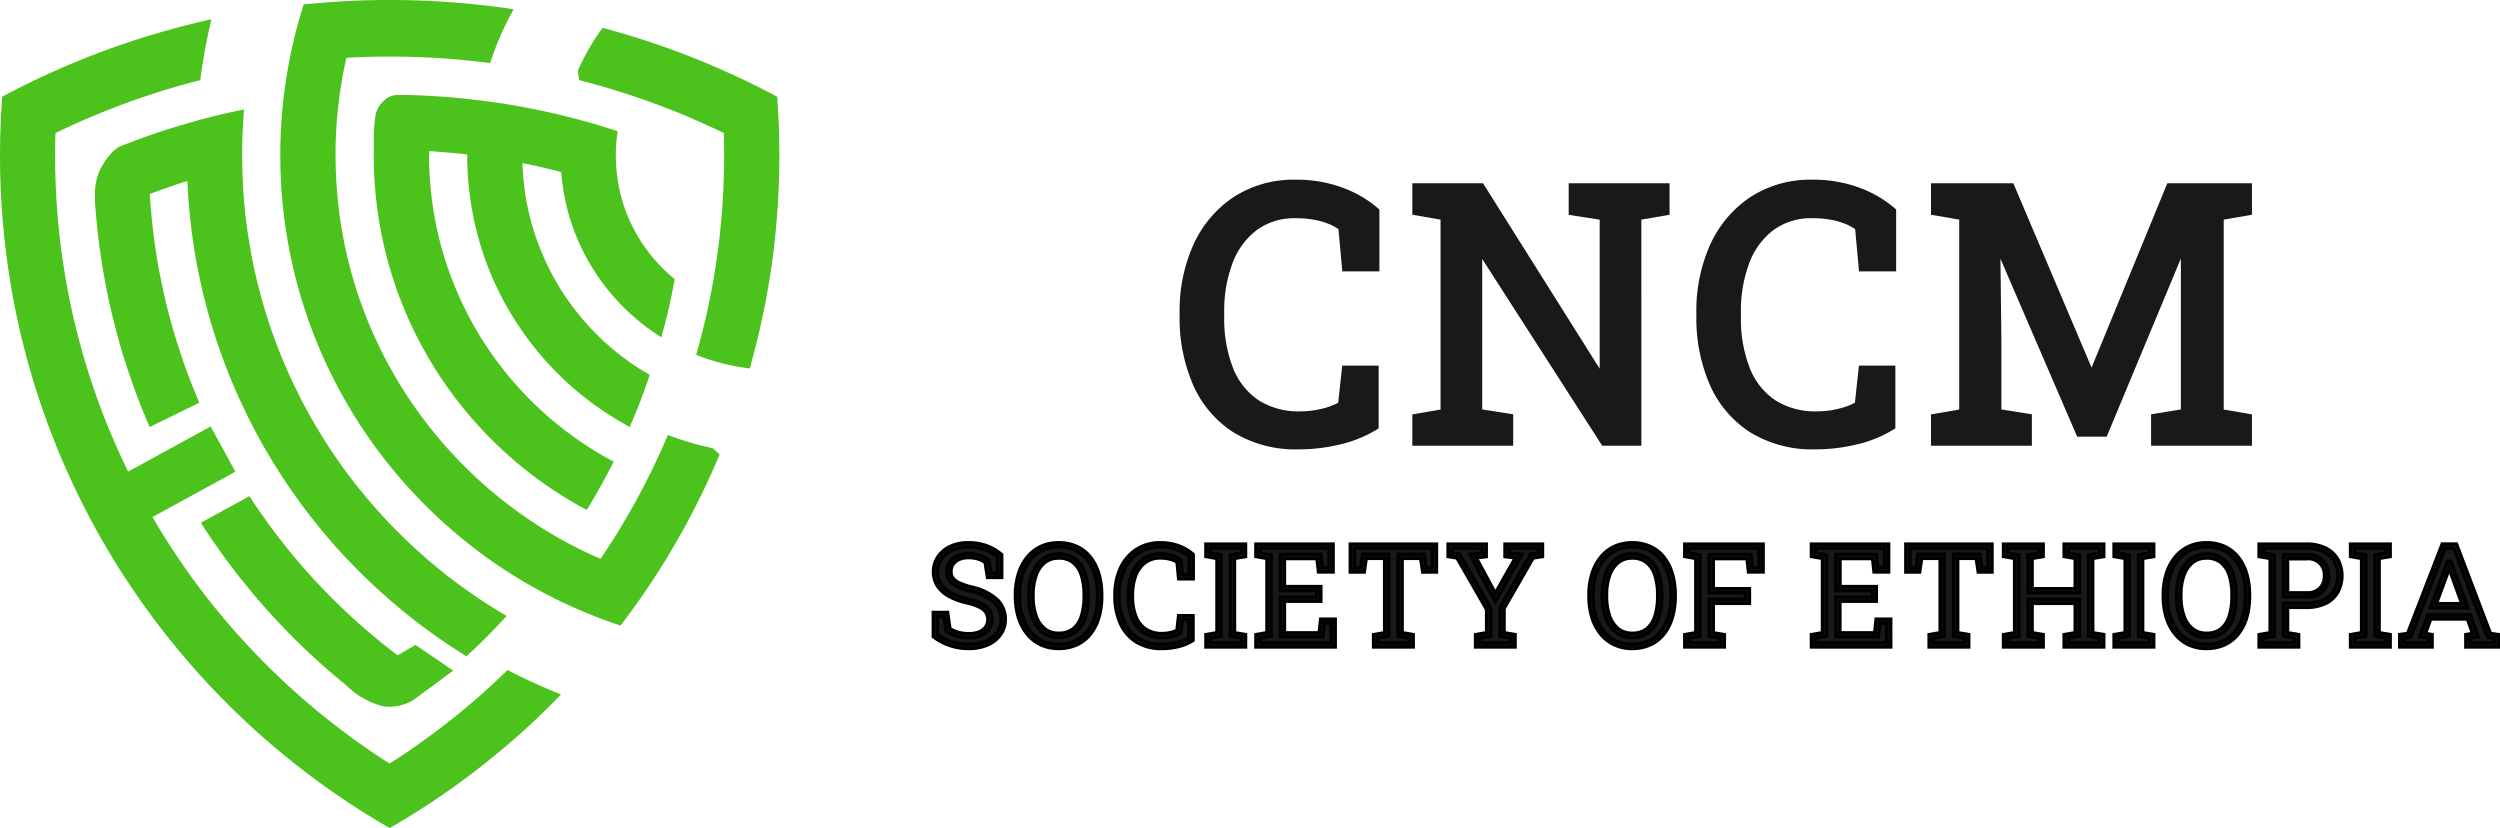
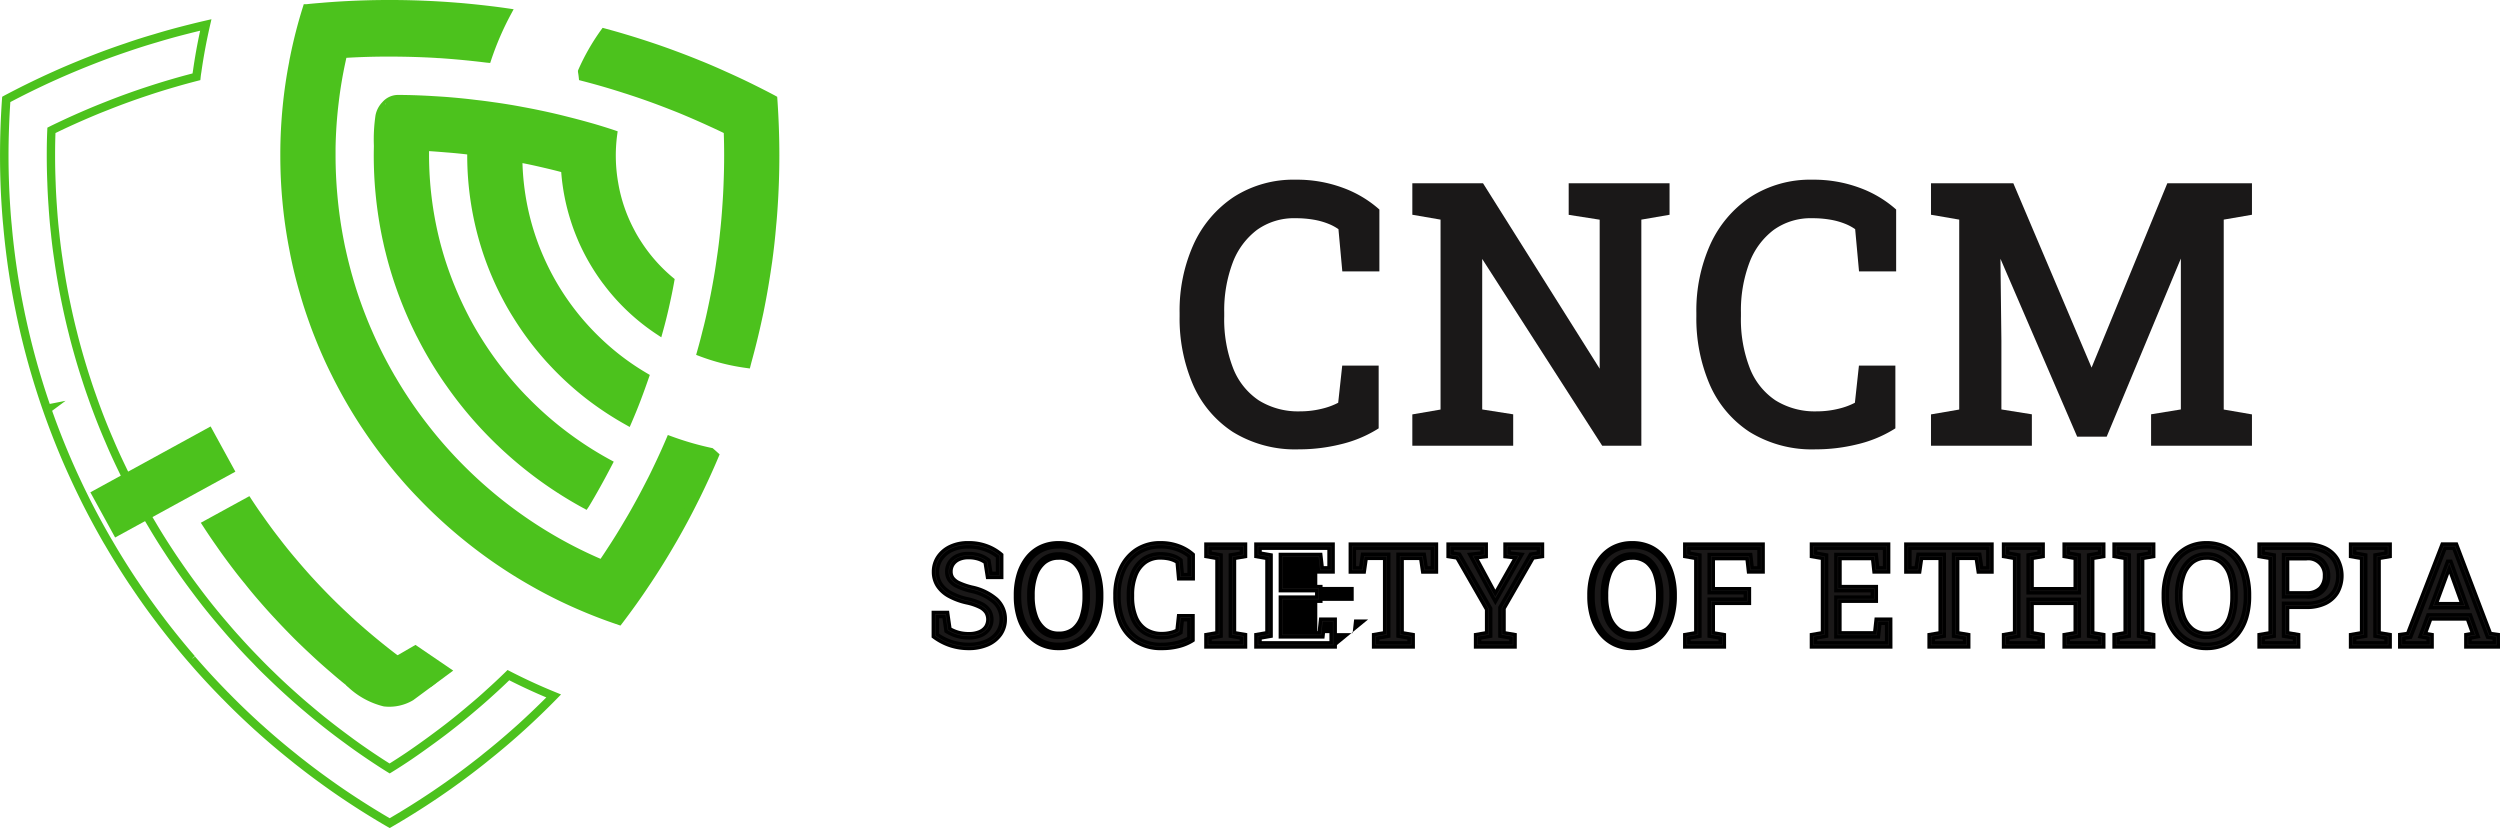
<svg xmlns="http://www.w3.org/2000/svg" id="Group_58744" data-name="Group 58744" width="214.918" height="71.185" viewBox="0 0 214.918 71.185">
  <g id="Group_51123" data-name="Group 51123" transform="translate(74.838 15.444)">
    <g id="Group_66" data-name="Group 66" transform="translate(0 31.216)">
      <g id="Group_22" data-name="Group 22" transform="translate(5.395)">
        <g id="Group_5" data-name="Group 5">
          <path id="Path_9" data-name="Path 9" d="M316.322,425.5a4.913,4.913,0,0,1-1.492-.227,4.824,4.824,0,0,1-1.37-.7v-1.813h.892l.192,1.335a3.323,3.323,0,0,0,.822.362,3.426,3.426,0,0,0,.956.128,2.464,2.464,0,0,0,.988-.177,1.424,1.424,0,0,0,.621-.493,1.361,1.361,0,0,0,.029-1.423,1.558,1.558,0,0,0-.615-.522,4.97,4.97,0,0,0-1.169-.393,5.574,5.574,0,0,1-1.478-.545,2.533,2.533,0,0,1-.915-.828,2.022,2.022,0,0,1-.312-1.116,2.084,2.084,0,0,1,.352-1.189,2.418,2.418,0,0,1,.982-.827,3.351,3.351,0,0,1,1.469-.3,4.259,4.259,0,0,1,1.577.271,3.884,3.884,0,0,1,1.128.656v1.7h-.892l-.192-1.213a2.268,2.268,0,0,0-.653-.35,2.9,2.9,0,0,0-.968-.14,2.043,2.043,0,0,0-.863.172,1.39,1.39,0,0,0-.583.481,1.264,1.264,0,0,0-.21.728,1.1,1.1,0,0,0,.19.641,1.544,1.544,0,0,0,.618.481,6.177,6.177,0,0,0,1.146.387,4.506,4.506,0,0,1,2.032.982,2.117,2.117,0,0,1,.691,1.606,2.067,2.067,0,0,1-.367,1.21,2.432,2.432,0,0,1-1.035.825A3.834,3.834,0,0,1,316.322,425.5Z" transform="translate(-313.286 -416.592)" fill="#1a1818" />
          <path id="Path_9_-_Outline" data-name="Path 9 - Outline" d="M316.322,425.648a5.087,5.087,0,0,1-1.538-.234,5,5,0,0,1-1.412-.721l-.062-.045v-2.04h1.172l.2,1.393a3.2,3.2,0,0,0,.725.309,3.292,3.292,0,0,0,.914.122,2.328,2.328,0,0,0,.928-.165,1.283,1.283,0,0,0,.557-.44,1.211,1.211,0,0,0,.026-1.258,1.421,1.421,0,0,0-.558-.469,4.853,4.853,0,0,0-1.132-.38,5.748,5.748,0,0,1-1.518-.56,2.693,2.693,0,0,1-.968-.878,2.177,2.177,0,0,1-.335-1.2,2.241,2.241,0,0,1,.378-1.273,2.577,2.577,0,0,1,1.042-.879,3.515,3.515,0,0,1,1.534-.318,4.427,4.427,0,0,1,1.632.281,4.05,4.05,0,0,1,1.171.682l.052.045v1.915h-1.17l-.2-1.28a2.2,2.2,0,0,0-.565-.291,2.767,2.767,0,0,0-.917-.131,1.9,1.9,0,0,0-.8.158,1.249,1.249,0,0,0-.522.429,1.109,1.109,0,0,0-.184.644.944.944,0,0,0,.163.556,1.409,1.409,0,0,0,.56.431,6.065,6.065,0,0,0,1.117.377,4.671,4.671,0,0,1,2.1,1.019,2.27,2.27,0,0,1,.738,1.715,2.224,2.224,0,0,1-.394,1.3,2.591,2.591,0,0,1-1.1.876A4,4,0,0,1,316.322,425.648Zm-2.712-1.154a4.67,4.67,0,0,0,1.265.634,4.787,4.787,0,0,0,1.447.22,3.7,3.7,0,0,0,1.51-.284,2.3,2.3,0,0,0,.973-.773,1.93,1.93,0,0,0,.34-1.124,1.956,1.956,0,0,0-.644-1.5,4.385,4.385,0,0,0-1.965-.946,6.352,6.352,0,0,1-1.175-.4,1.674,1.674,0,0,1-.676-.531,1.251,1.251,0,0,1-.216-.726,1.417,1.417,0,0,1,.236-.813,1.544,1.544,0,0,1,.644-.533,2.2,2.2,0,0,1,.926-.186,3.059,3.059,0,0,1,1.018.149,2.426,2.426,0,0,1,.7.374l.046.036.181,1.143h.614v-1.477a3.835,3.835,0,0,0-1.033-.586,4.131,4.131,0,0,0-1.522-.26,3.219,3.219,0,0,0-1.4.288,2.281,2.281,0,0,0-.923.776,1.946,1.946,0,0,0-.327,1.105,1.882,1.882,0,0,0,.288,1.035,2.4,2.4,0,0,0,.863.779,5.452,5.452,0,0,0,1.438.529,5.137,5.137,0,0,1,1.2.407,1.711,1.711,0,0,1,.672.575,1.51,1.51,0,0,1-.032,1.587,1.578,1.578,0,0,1-.684.545,2.622,2.622,0,0,1-1.049.19,3.592,3.592,0,0,1-1-.134,3.488,3.488,0,0,1-.859-.378l-.06-.037-.184-1.276h-.612Z" transform="translate(-313.286 -416.592)" />
          <path id="Path_10" data-name="Path 10" d="M316,425.346a5.09,5.09,0,0,1-1.545-.235,5,5,0,0,1-1.419-.724l-.072-.052v-2.076h1.216l.2,1.4a3.186,3.186,0,0,0,.71.3,3.267,3.267,0,0,0,.908.121,2.3,2.3,0,0,0,.918-.163,1.256,1.256,0,0,0,.547-.432,1.186,1.186,0,0,0,.025-1.232,1.4,1.4,0,0,0-.549-.461,4.818,4.818,0,0,0-1.127-.377,5.788,5.788,0,0,1-1.524-.563,2.723,2.723,0,0,1-.976-.885,2.2,2.2,0,0,1-.339-1.21,2.264,2.264,0,0,1,.382-1.286,2.6,2.6,0,0,1,1.051-.887,3.536,3.536,0,0,1,1.544-.32,4.454,4.454,0,0,1,1.641.283,4.079,4.079,0,0,1,1.178.686l.06.052v1.949h-1.214l-.2-1.29a2.178,2.178,0,0,0-.551-.282,2.74,2.74,0,0,0-.909-.13,1.881,1.881,0,0,0-.79.156,1.21,1.21,0,0,0-.512.421,1.087,1.087,0,0,0-.18.631.921.921,0,0,0,.159.543,1.392,1.392,0,0,0,.551.423,6,6,0,0,0,1.112.375,4.7,4.7,0,0,1,2.108,1.024,2.3,2.3,0,0,1,.746,1.732,2.247,2.247,0,0,1-.4,1.309,2.612,2.612,0,0,1-1.107.884A4.028,4.028,0,0,1,316,425.346Zm-2.689-1.19a4.625,4.625,0,0,0,1.249.624A4.75,4.75,0,0,0,316,425a3.677,3.677,0,0,0,1.5-.282,2.269,2.269,0,0,0,.963-.766,1.9,1.9,0,0,0,.336-1.11,1.934,1.934,0,0,0-.637-1.48,4.367,4.367,0,0,0-1.954-.94,6.35,6.35,0,0,1-1.179-.4,1.717,1.717,0,0,1-.685-.539,1.274,1.274,0,0,1-.22-.74,1.438,1.438,0,0,1,.24-.826,1.569,1.569,0,0,1,.653-.541,2.225,2.225,0,0,1,.936-.188,3.067,3.067,0,0,1,1.026.15,2.436,2.436,0,0,1,.7.377l.053.042.179,1.132h.57v-1.442a3.823,3.823,0,0,0-1.018-.575,4.115,4.115,0,0,0-1.513-.259,3.2,3.2,0,0,0-1.394.286,2.253,2.253,0,0,0-.914.768,1.922,1.922,0,0,0-.323,1.092,1.863,1.863,0,0,0,.284,1.023,2.381,2.381,0,0,0,.855.77,5.421,5.421,0,0,0,1.432.527,5.164,5.164,0,0,1,1.21.409,1.728,1.728,0,0,1,.681.583,1.534,1.534,0,0,1-.033,1.613,1.6,1.6,0,0,1-.694.554,2.644,2.644,0,0,1-1.058.192,3.631,3.631,0,0,1-1-.135,3.516,3.516,0,0,1-.865-.381l-.069-.042-.182-1.267h-.568Z" transform="translate(-312.96 -416.266)" fill="#1a1818" />
          <path id="Path_10_-_Outline" data-name="Path 10 - Outline" d="M316,425.5a5.24,5.24,0,0,1-1.59-.242,5.152,5.152,0,0,1-1.462-.746l-.134-.1v-2.3h1.5l.21,1.458a3.057,3.057,0,0,0,.614.252,3.116,3.116,0,0,0,.866.115,2.156,2.156,0,0,0,.858-.15,1.109,1.109,0,0,0,.484-.379,1.037,1.037,0,0,0,.022-1.068,1.252,1.252,0,0,0-.491-.408,4.674,4.674,0,0,0-1.09-.364,5.938,5.938,0,0,1-1.565-.579,2.871,2.871,0,0,1-1.029-.935,2.351,2.351,0,0,1-.363-1.291,2.411,2.411,0,0,1,.407-1.37,2.748,2.748,0,0,1,1.111-.939,3.684,3.684,0,0,1,1.609-.335,4.6,4.6,0,0,1,1.7.294,4.227,4.227,0,0,1,1.221.712l.111.1v2.168h-1.492l-.215-1.354a2.109,2.109,0,0,0-.463-.227,2.594,2.594,0,0,0-.858-.121,1.733,1.733,0,0,0-.728.142,1.063,1.063,0,0,0-.45.369.942.942,0,0,0-.154.547.777.777,0,0,0,.132.457,1.25,1.25,0,0,0,.493.374,5.852,5.852,0,0,0,1.083.365A4.839,4.839,0,0,1,318.5,421a2.44,2.44,0,0,1,.793,1.842,2.394,2.394,0,0,1-.425,1.395,2.761,2.761,0,0,1-1.169.936A4.175,4.175,0,0,1,316,425.5Zm-2.886-1.238.01.007a4.854,4.854,0,0,0,1.377.7,4.94,4.94,0,0,0,1.5.228,3.879,3.879,0,0,0,1.581-.3,2.465,2.465,0,0,0,1.045-.833,2.1,2.1,0,0,0,.371-1.223,2.15,2.15,0,0,0-.7-1.623,4.552,4.552,0,0,0-2.042-.988,6.141,6.141,0,0,1-1.141-.386,1.535,1.535,0,0,1-.609-.473,1.066,1.066,0,0,1-.185-.628,1.232,1.232,0,0,1,.206-.716,1.354,1.354,0,0,1,.573-.473,2.029,2.029,0,0,1,.853-.17,2.886,2.886,0,0,1,.96.139,2.329,2.329,0,0,1,.589.3l.05.037.194,1.225h.936v-1.731l-.008-.007a3.931,3.931,0,0,0-1.135-.66,4.306,4.306,0,0,0-1.585-.273,3.389,3.389,0,0,0-1.479.305,2.453,2.453,0,0,0-.992.836,2.117,2.117,0,0,0-.356,1.2,2.056,2.056,0,0,0,.315,1.129,2.576,2.576,0,0,0,.924.836,5.641,5.641,0,0,0,1.485.548,4.957,4.957,0,0,1,1.162.391,1.541,1.541,0,0,1,.606.514,1.336,1.336,0,0,1-.029,1.4,1.4,1.4,0,0,1-.611.484,2.449,2.449,0,0,1-.979.176,3.415,3.415,0,0,1-.949-.127,3.34,3.34,0,0,1-.744-.316l-.063-.036-.194-1.346h-.936Zm2.886.891a4.9,4.9,0,0,1-1.485-.226,4.778,4.778,0,0,1-1.289-.644l-.064-.045v-1.778h.848l.191,1.326.009.006a3.368,3.368,0,0,0,.828.365,3.48,3.48,0,0,0,.962.129,2.5,2.5,0,0,0,1-.179,1.455,1.455,0,0,0,.631-.5,1.384,1.384,0,0,0,.029-1.449,1.583,1.583,0,0,0-.624-.53,5.022,5.022,0,0,0-1.174-.4,5.57,5.57,0,0,1-1.472-.543,2.529,2.529,0,0,1-.907-.82,2.011,2.011,0,0,1-.308-1.1,2.07,2.07,0,0,1,.348-1.176,2.4,2.4,0,0,1,.973-.82,3.345,3.345,0,0,1,1.459-.3,4.262,4.262,0,0,1,1.568.269,3.974,3.974,0,0,1,1.058.6l.055.045v1.663h-.848l-.19-1.2-.007-.006a2.289,2.289,0,0,0-.66-.354,2.921,2.921,0,0,0-.975-.142,2.078,2.078,0,0,0-.873.174,1.42,1.42,0,0,0-.592.489,1.292,1.292,0,0,0-.214.742,1.127,1.127,0,0,0,.194.655,1.573,1.573,0,0,0,.627.489,6.2,6.2,0,0,0,1.151.389,4.51,4.51,0,0,1,2.02.977,2.077,2.077,0,0,1,.684,1.589,2.051,2.051,0,0,1-.363,1.2,2.417,2.417,0,0,1-1.025.817A3.824,3.824,0,0,1,316,425.149Zm-2.539-1.072a4.451,4.451,0,0,0,1.144.56,4.6,4.6,0,0,0,1.394.212,3.53,3.53,0,0,0,1.439-.269,2.122,2.122,0,0,0,.9-.714,1.757,1.757,0,0,0,.309-1.025,1.791,1.791,0,0,0-.589-1.37,4.225,4.225,0,0,0-1.888-.9,6.5,6.5,0,0,1-1.208-.41,1.863,1.863,0,0,1-.744-.589,1.422,1.422,0,0,1-.247-.825,1.585,1.585,0,0,1,.266-.911,1.716,1.716,0,0,1,.714-.593,2.374,2.374,0,0,1,1-.2,3.216,3.216,0,0,1,1.077.159,2.586,2.586,0,0,1,.746.4l.1.078.169,1.063h.292v-1.22a3.769,3.769,0,0,0-.924-.508,3.965,3.965,0,0,0-1.458-.248,3.05,3.05,0,0,0-1.329.271,2.105,2.105,0,0,0-.854.717,1.775,1.775,0,0,0-.3,1.008,1.716,1.716,0,0,0,.26.942,2.234,2.234,0,0,0,.8.72,5.274,5.274,0,0,0,1.392.512,5.308,5.308,0,0,1,1.246.422,1.874,1.874,0,0,1,.739.636,1.683,1.683,0,0,1-.036,1.777,1.751,1.751,0,0,1-.758.606,2.793,2.793,0,0,1-1.118.2,3.779,3.779,0,0,1-1.046-.141,3.667,3.667,0,0,1-.9-.4l-.129-.079-.174-1.208h-.288Z" transform="translate(-312.96 -416.266)" />
        </g>
        <g id="Group_6" data-name="Group 6" transform="translate(7.067)">
          <path id="Path_11" data-name="Path 11" d="M337.338,425.5a3.354,3.354,0,0,1-1.475-.315,3.161,3.161,0,0,1-1.111-.889,4.082,4.082,0,0,1-.7-1.361,5.887,5.887,0,0,1-.242-1.737v-.122a5.9,5.9,0,0,1,.242-1.734,4.112,4.112,0,0,1,.7-1.367,3.144,3.144,0,0,1,1.111-.892,3.349,3.349,0,0,1,1.475-.315,3.5,3.5,0,0,1,1.527.315,3.026,3.026,0,0,1,1.1.892,4.032,4.032,0,0,1,.673,1.367,6.246,6.246,0,0,1,.227,1.734v.122a6.239,6.239,0,0,1-.227,1.737,4,4,0,0,1-.673,1.361,3.041,3.041,0,0,1-1.1.889A3.506,3.506,0,0,1,337.338,425.5Zm0-.956a2.115,2.115,0,0,0,1.367-.42,2.416,2.416,0,0,0,.767-1.175,5.686,5.686,0,0,0,.245-1.752v-.134a5.543,5.543,0,0,0-.248-1.74,2.444,2.444,0,0,0-.772-1.172,2.1,2.1,0,0,0-1.358-.423,2,2,0,0,0-1.294.426,2.612,2.612,0,0,0-.8,1.175,5.034,5.034,0,0,0-.274,1.734v.134a5.1,5.1,0,0,0,.274,1.746,2.592,2.592,0,0,0,.8,1.177A2.011,2.011,0,0,0,337.338,424.543Z" transform="translate(-333.637 -416.592)" fill="#1a1818" />
          <path id="Path_11_-_Outline" data-name="Path 11 - Outline" d="M337.338,425.648a3.517,3.517,0,0,1-1.54-.329,3.325,3.325,0,0,1-1.163-.931,4.249,4.249,0,0,1-.725-1.411,6.066,6.066,0,0,1-.249-1.781v-.122a6.071,6.071,0,0,1,.249-1.778,4.28,4.28,0,0,1,.725-1.416,3.307,3.307,0,0,1,1.163-.934,3.512,3.512,0,0,1,1.54-.329,3.666,3.666,0,0,1,1.592.329,3.188,3.188,0,0,1,1.159.936,4.2,4.2,0,0,1,.7,1.417,6.426,6.426,0,0,1,.233,1.776v.122a6.419,6.419,0,0,1-.233,1.779,4.169,4.169,0,0,1-.7,1.411,3.2,3.2,0,0,1-1.158.933A3.671,3.671,0,0,1,337.338,425.648Zm0-8.732a3.216,3.216,0,0,0-1.41.3,3.01,3.01,0,0,0-1.059.85,3.981,3.981,0,0,0-.673,1.318,5.773,5.773,0,0,0-.235,1.69v.122a5.768,5.768,0,0,0,.235,1.693,3.951,3.951,0,0,0,.673,1.312,3.027,3.027,0,0,0,1.059.848,3.22,3.22,0,0,0,1.41.3,3.375,3.375,0,0,0,1.463-.3,2.907,2.907,0,0,0,1.051-.846,3.871,3.871,0,0,0,.648-1.311,6.121,6.121,0,0,0,.222-1.7v-.122a6.127,6.127,0,0,0-.222-1.693,3.9,3.9,0,0,0-.648-1.317,2.891,2.891,0,0,0-1.051-.848A3.37,3.37,0,0,0,337.338,416.916Zm0,7.777a2.166,2.166,0,0,1-1.388-.456,2.75,2.75,0,0,1-.852-1.244,5.276,5.276,0,0,1-.283-1.8v-.134a5.207,5.207,0,0,1,.283-1.786,2.771,2.771,0,0,1,.852-1.24,2.155,2.155,0,0,1,1.388-.459,2.251,2.251,0,0,1,1.452.456,2.6,2.6,0,0,1,.82,1.241,5.716,5.716,0,0,1,.256,1.787v.134a5.858,5.858,0,0,1-.252,1.8,2.574,2.574,0,0,1-.815,1.245A2.269,2.269,0,0,1,337.338,424.693Zm0-6.815a1.863,1.863,0,0,0-1.2.393,2.476,2.476,0,0,0-.758,1.109,4.911,4.911,0,0,0-.265,1.683v.134a4.98,4.98,0,0,0,.265,1.695,2.456,2.456,0,0,0,.757,1.111,1.873,1.873,0,0,0,1.2.39,1.98,1.98,0,0,0,1.273-.387,2.281,2.281,0,0,0,.718-1.1,5.562,5.562,0,0,0,.237-1.706v-.134a5.421,5.421,0,0,0-.24-1.693,2.308,2.308,0,0,0-.724-1.1A1.961,1.961,0,0,0,337.338,417.878Z" transform="translate(-333.637 -416.592)" />
-           <path id="Path_12" data-name="Path 12" d="M337.011,425.346a3.538,3.538,0,0,1-1.55-.332,3.342,3.342,0,0,1-1.171-.937,4.283,4.283,0,0,1-.73-1.418,6.092,6.092,0,0,1-.25-1.788v-.122a6.1,6.1,0,0,1,.25-1.785,4.293,4.293,0,0,1,.73-1.424,3.326,3.326,0,0,1,1.171-.941,3.538,3.538,0,0,1,1.55-.332,3.692,3.692,0,0,1,1.6.332,3.213,3.213,0,0,1,1.167.943,4.221,4.221,0,0,1,.7,1.425,6.464,6.464,0,0,1,.234,1.783v.122a6.456,6.456,0,0,1-.234,1.785,4.205,4.205,0,0,1-.7,1.419,3.232,3.232,0,0,1-1.167.939A3.692,3.692,0,0,1,337.011,425.346Zm0-8.733a3.2,3.2,0,0,0-1.4.3,2.979,2.979,0,0,0-1.05.844,3.948,3.948,0,0,0-.67,1.31,5.749,5.749,0,0,0-.234,1.684v.122a5.744,5.744,0,0,0,.234,1.687,3.928,3.928,0,0,0,.669,1.3,3,3,0,0,0,1.05.841,3.2,3.2,0,0,0,1.4.3,3.346,3.346,0,0,0,1.452-.3,2.882,2.882,0,0,0,1.042-.839,3.853,3.853,0,0,0,.644-1.3,6.111,6.111,0,0,0,.221-1.689v-.122a6.118,6.118,0,0,0-.221-1.686,3.882,3.882,0,0,0-.644-1.309,2.867,2.867,0,0,0-1.042-.842A3.347,3.347,0,0,0,337.011,416.613Zm0,7.777a2.187,2.187,0,0,1-1.4-.461,2.77,2.77,0,0,1-.86-1.254,5.3,5.3,0,0,1-.284-1.805v-.134a5.228,5.228,0,0,1,.285-1.794,2.792,2.792,0,0,1,.859-1.251,2.179,2.179,0,0,1,1.4-.464,2.273,2.273,0,0,1,1.467.461,2.628,2.628,0,0,1,.828,1.252,5.744,5.744,0,0,1,.257,1.795v.134a5.883,5.883,0,0,1-.254,1.806,2.6,2.6,0,0,1-.823,1.256A2.294,2.294,0,0,1,337.011,424.39Zm0-6.815a1.842,1.842,0,0,0-1.185.387,2.455,2.455,0,0,0-.75,1.1,4.889,4.889,0,0,0-.264,1.675v.134a4.961,4.961,0,0,0,.264,1.687,2.435,2.435,0,0,0,.75,1.1,1.852,1.852,0,0,0,1.186.385,1.957,1.957,0,0,0,1.258-.382,2.256,2.256,0,0,0,.71-1.093,5.532,5.532,0,0,0,.236-1.7v-.134a5.406,5.406,0,0,0-.239-1.686,2.285,2.285,0,0,0-.717-1.091A1.937,1.937,0,0,0,337.011,417.575Z" transform="translate(-333.311 -416.266)" fill="#1a1818" />
          <path id="Path_12_-_Outline" data-name="Path 12 - Outline" d="M337.011,425.5a3.687,3.687,0,0,1-1.616-.347,3.49,3.49,0,0,1-1.223-.979,4.433,4.433,0,0,1-.756-1.468,6.242,6.242,0,0,1-.256-1.832v-.122a6.249,6.249,0,0,1,.256-1.829,4.443,4.443,0,0,1,.756-1.473,3.473,3.473,0,0,1,1.223-.982,3.686,3.686,0,0,1,1.616-.347,3.84,3.84,0,0,1,1.667.346,3.361,3.361,0,0,1,1.221.986,4.368,4.368,0,0,1,.728,1.475,6.614,6.614,0,0,1,.24,1.824v.122a6.607,6.607,0,0,1-.24,1.827,4.354,4.354,0,0,1-.729,1.47,3.381,3.381,0,0,1-1.22.983A3.841,3.841,0,0,1,337.011,425.5Zm0-9.08a3.389,3.389,0,0,0-1.485.317,3.176,3.176,0,0,0-1.118.9,4.144,4.144,0,0,0-.7,1.374,5.95,5.95,0,0,0-.243,1.742v.122a5.944,5.944,0,0,0,.243,1.744,4.134,4.134,0,0,0,.7,1.369,3.193,3.193,0,0,0,1.119.9,3.39,3.39,0,0,0,1.485.317,3.545,3.545,0,0,0,1.538-.317,3.084,3.084,0,0,0,1.113-.9,4.056,4.056,0,0,0,.677-1.369,6.308,6.308,0,0,0,.228-1.744v-.122a6.315,6.315,0,0,0-.228-1.741,4.07,4.07,0,0,0-.677-1.374,3.064,3.064,0,0,0-1.113-.9A3.545,3.545,0,0,0,337.011,416.416Zm0,8.733a3.347,3.347,0,0,1-1.464-.312,3.153,3.153,0,0,1-1.1-.883,4.077,4.077,0,0,1-.7-1.353,5.894,5.894,0,0,1-.241-1.731v-.122a5.9,5.9,0,0,1,.241-1.728,4.1,4.1,0,0,1,.7-1.359,3.126,3.126,0,0,1,1.1-.886,3.347,3.347,0,0,1,1.464-.312,3.5,3.5,0,0,1,1.517.312,3.015,3.015,0,0,1,1.1.885,4.032,4.032,0,0,1,.669,1.359,6.264,6.264,0,0,1,.226,1.728v.122a6.262,6.262,0,0,1-.226,1.731,4,4,0,0,1-.669,1.353,3.03,3.03,0,0,1-1.1.882A3.494,3.494,0,0,1,337.011,425.149Zm0-8.385a3.05,3.05,0,0,0-1.334.282,2.828,2.828,0,0,0-1,.8,3.8,3.8,0,0,0-.644,1.261,5.6,5.6,0,0,0-.228,1.64v.122a5.6,5.6,0,0,0,.228,1.642,3.779,3.779,0,0,0,.643,1.254,2.855,2.855,0,0,0,1,.8,3.05,3.05,0,0,0,1.334.282,3.2,3.2,0,0,0,1.388-.283,2.733,2.733,0,0,0,.989-.8,3.7,3.7,0,0,0,.618-1.253,5.963,5.963,0,0,0,.215-1.648v-.122a5.965,5.965,0,0,0-.215-1.645,3.734,3.734,0,0,0-.618-1.259,2.717,2.717,0,0,0-.988-.8A3.2,3.2,0,0,0,337.011,416.763Zm0,7.777a2.333,2.333,0,0,1-1.5-.493,2.917,2.917,0,0,1-.907-1.32,5.454,5.454,0,0,1-.293-1.856v-.134a5.377,5.377,0,0,1,.294-1.845,2.94,2.94,0,0,1,.906-1.316,2.324,2.324,0,0,1,1.5-.5,2.419,2.419,0,0,1,1.561.494,2.775,2.775,0,0,1,.877,1.322,5.893,5.893,0,0,1,.264,1.842v.134a6.032,6.032,0,0,1-.261,1.852,2.745,2.745,0,0,1-.871,1.327A2.439,2.439,0,0,1,337.011,424.54Zm0-7.162a2.032,2.032,0,0,0-1.309.431,2.645,2.645,0,0,0-.812,1.185,5.08,5.08,0,0,0-.276,1.742v.134a5.157,5.157,0,0,0,.275,1.754,2.623,2.623,0,0,0,.812,1.188,2.041,2.041,0,0,0,1.309.428,2.149,2.149,0,0,0,1.382-.425,2.451,2.451,0,0,0,.774-1.186,5.736,5.736,0,0,0,.246-1.759v-.134a5.6,5.6,0,0,0-.249-1.748,2.481,2.481,0,0,0-.78-1.183A2.129,2.129,0,0,0,337.011,417.378Zm0,6.815a2,2,0,0,1-1.279-.417,2.581,2.581,0,0,1-.8-1.168,5.109,5.109,0,0,1-.273-1.738v-.134a5.038,5.038,0,0,1,.273-1.726,2.6,2.6,0,0,1,.8-1.165,1.987,1.987,0,0,1,1.279-.42,2.082,2.082,0,0,1,1.344.418,2.431,2.431,0,0,1,.765,1.16,5.554,5.554,0,0,1,.247,1.733v.134a5.681,5.681,0,0,1-.244,1.745,2.4,2.4,0,0,1-.759,1.163A2.1,2.1,0,0,1,337.011,424.193Zm0-6.468a1.7,1.7,0,0,0-1.092.354,2.308,2.308,0,0,0-.7,1.034,4.741,4.741,0,0,0-.254,1.623v.134a4.813,4.813,0,0,0,.255,1.635,2.287,2.287,0,0,0,.7,1.035,1.705,1.705,0,0,0,1.092.352,1.812,1.812,0,0,0,1.164-.348,2.109,2.109,0,0,0,.661-1.022,5.384,5.384,0,0,0,.229-1.652v-.134a5.258,5.258,0,0,0-.231-1.639,2.138,2.138,0,0,0-.668-1.021A1.793,1.793,0,0,0,337.011,417.725Z" transform="translate(-333.311 -416.266)" />
        </g>
        <g id="Group_7" data-name="Group 7" transform="translate(15.62)">
          <path id="Path_13" data-name="Path 13" d="M362.285,425.5a3.81,3.81,0,0,1-2.131-.559,3.447,3.447,0,0,1-1.282-1.533,5.431,5.431,0,0,1-.428-2.209v-.122a5.232,5.232,0,0,1,.449-2.218,3.622,3.622,0,0,1,1.289-1.53,3.532,3.532,0,0,1,2.005-.559,4.248,4.248,0,0,1,1.5.256,3.615,3.615,0,0,1,1.131.653v1.83h-.915l-.123-1.341a1.808,1.808,0,0,0-.428-.245,2.611,2.611,0,0,0-.536-.152,3.657,3.657,0,0,0-.638-.052,2.3,2.3,0,0,0-1.41.429,2.634,2.634,0,0,0-.875,1.181,4.7,4.7,0,0,0-.3,1.737v.134a4.687,4.687,0,0,0,.318,1.822,2.471,2.471,0,0,0,.927,1.151,2.659,2.659,0,0,0,1.484.4,3.224,3.224,0,0,0,.8-.1,2.341,2.341,0,0,0,.647-.256l.128-1.183h.9v1.842a3.983,3.983,0,0,1-1.142.464A5.631,5.631,0,0,1,362.285,425.5Z" transform="translate(-358.27 -416.592)" fill="#1a1818" />
          <path id="Path_13_-_Outline" data-name="Path 13 - Outline" d="M362.285,425.648a3.974,3.974,0,0,1-2.213-.584,3.611,3.611,0,0,1-1.337-1.6,5.6,5.6,0,0,1-.441-2.27v-.122a5.4,5.4,0,0,1,.462-2.281A3.786,3.786,0,0,1,360.1,417.2a3.7,3.7,0,0,1,2.088-.585,4.417,4.417,0,0,1,1.557.266,3.78,3.78,0,0,1,1.177.681l.051.045v2.048h-1.2l-.129-1.41a1.7,1.7,0,0,0-.342-.186,2.474,2.474,0,0,0-.506-.143,3.52,3.52,0,0,0-.612-.05,2.161,2.161,0,0,0-1.321.4,2.5,2.5,0,0,0-.825,1.115,4.575,4.575,0,0,0-.287,1.682v.134a4.562,4.562,0,0,0,.306,1.763,2.335,2.335,0,0,0,.87,1.084,2.524,2.524,0,0,0,1.4.372,3.088,3.088,0,0,0,.762-.095,2.344,2.344,0,0,0,.543-.2l.134-1.242h1.182v2.075l-.071.044a4.151,4.151,0,0,1-1.185.482A5.807,5.807,0,0,1,362.285,425.648Zm-.1-8.732a3.4,3.4,0,0,0-1.922.534,3.491,3.491,0,0,0-1.236,1.468,5.108,5.108,0,0,0-.435,2.155v.122a5.308,5.308,0,0,0,.416,2.149,3.316,3.316,0,0,0,1.227,1.468,3.682,3.682,0,0,0,2.048.535,5.507,5.507,0,0,0,1.334-.161,3.949,3.949,0,0,0,1.029-.4v-1.607h-.613l-.122,1.123-.063.039a2.5,2.5,0,0,1-.689.274,3.388,3.388,0,0,1-.835.1,2.818,2.818,0,0,1-1.566-.421,2.629,2.629,0,0,1-.983-1.219,4.856,4.856,0,0,1-.329-1.88v-.134a4.872,4.872,0,0,1,.308-1.792,2.794,2.794,0,0,1,.925-1.246,2.454,2.454,0,0,1,1.5-.458,3.824,3.824,0,0,1,.664.055,2.775,2.775,0,0,1,.567.161,1.963,1.963,0,0,1,.464.265l.051.04.116,1.269h.628v-1.611a3.547,3.547,0,0,0-1.034-.582A4.118,4.118,0,0,0,362.186,416.916Z" transform="translate(-358.27 -416.592)" />
          <path id="Path_14" data-name="Path 14" d="M361.959,425.346a4,4,0,0,1-2.226-.588,3.64,3.64,0,0,1-1.346-1.609,5.628,5.628,0,0,1-.443-2.279v-.122a5.421,5.421,0,0,1,.465-2.291,3.809,3.809,0,0,1,1.349-1.6,3.718,3.718,0,0,1,2.1-.589,4.428,4.428,0,0,1,1.565.267,3.813,3.813,0,0,1,1.185.685l.059.052v2.082h-1.248l-.129-1.421a1.686,1.686,0,0,0-.329-.177,2.421,2.421,0,0,0-.5-.141,3.467,3.467,0,0,0-.608-.05,2.139,2.139,0,0,0-1.307.395,2.473,2.473,0,0,0-.817,1.1,4.554,4.554,0,0,0-.285,1.674v.134a4.533,4.533,0,0,0,.3,1.754,2.307,2.307,0,0,0,.862,1.073,2.5,2.5,0,0,0,1.389.368,3.075,3.075,0,0,0,.756-.094,2.349,2.349,0,0,0,.527-.195l.135-1.25h1.227v2.112l-.082.051a4.163,4.163,0,0,1-1.192.485A5.83,5.83,0,0,1,361.959,425.346Zm-.1-8.733a3.377,3.377,0,0,0-1.909.53,3.47,3.47,0,0,0-1.227,1.459,5.081,5.081,0,0,0-.433,2.146v.122a5.291,5.291,0,0,0,.414,2.14,3.3,3.3,0,0,0,1.219,1.458,3.659,3.659,0,0,0,2.035.531,5.465,5.465,0,0,0,1.328-.161,3.923,3.923,0,0,0,1.011-.393v-1.57h-.568l-.12,1.113-.073.045a2.532,2.532,0,0,1-.7.276,3.431,3.431,0,0,1-.841.1,2.843,2.843,0,0,1-1.578-.425,2.656,2.656,0,0,1-.992-1.229,4.882,4.882,0,0,1-.331-1.889v-.134a4.9,4.9,0,0,1,.309-1.8,2.812,2.812,0,0,1,.933-1.256,2.476,2.476,0,0,1,1.514-.463,3.855,3.855,0,0,1,.669.055,2.835,2.835,0,0,1,.572.162,2,2,0,0,1,.469.268l.059.047.115,1.258h.583v-1.577a3.535,3.535,0,0,0-1.019-.57A4.087,4.087,0,0,0,361.86,416.613Z" transform="translate(-357.944 -416.266)" fill="#1a1818" />
          <path id="Path_14_-_Outline" data-name="Path 14 - Outline" d="M361.959,425.5a4.141,4.141,0,0,1-2.308-.612,3.787,3.787,0,0,1-1.4-1.674,5.776,5.776,0,0,1-.456-2.34v-.122a5.569,5.569,0,0,1,.479-2.354,3.956,3.956,0,0,1,1.4-1.664,3.865,3.865,0,0,1,2.185-.614,4.577,4.577,0,0,1,1.618.277,3.962,3.962,0,0,1,1.231.713l.109.1v2.3h-1.535l-.135-1.486a1.585,1.585,0,0,0-.243-.123,2.271,2.271,0,0,0-.47-.133,3.324,3.324,0,0,0-.582-.048,1.992,1.992,0,0,0-1.217.365,2.326,2.326,0,0,0-.767,1.039,4.407,4.407,0,0,0-.275,1.618v.134a4.387,4.387,0,0,0,.292,1.7,2.16,2.16,0,0,0,.805,1.006,2.357,2.357,0,0,0,1.307.344,2.924,2.924,0,0,0,.719-.089,2.369,2.369,0,0,0,.423-.147l.141-1.3H364.8v2.345l-.153.1a4.311,4.311,0,0,1-1.235.5A5.98,5.98,0,0,1,361.959,425.5Zm-.1-9.08a3.571,3.571,0,0,0-2.019.563,3.661,3.661,0,0,0-1.3,1.54,5.273,5.273,0,0,0-.451,2.228v.122a5.479,5.479,0,0,0,.43,2.219,3.492,3.492,0,0,0,1.291,1.544,3.849,3.849,0,0,0,2.143.563,5.677,5.677,0,0,0,1.376-.167,4.015,4.015,0,0,0,1.149-.467l.011-.007v-1.879h-.943l-.129,1.2-.07.037a2.5,2.5,0,0,1-.561.208,3.223,3.223,0,0,1-.793.1,2.649,2.649,0,0,1-1.471-.393,2.454,2.454,0,0,1-.918-1.141,4.68,4.68,0,0,1-.316-1.812v-.134a4.7,4.7,0,0,1,.3-1.729,2.62,2.62,0,0,1,.867-1.17,2.284,2.284,0,0,1,1.4-.424,3.619,3.619,0,0,1,.634.052,2.568,2.568,0,0,1,.531.15,1.838,1.838,0,0,1,.358.193l.057.04.123,1.354h.961v-1.865l-.008-.007a3.667,3.667,0,0,0-1.139-.658A4.279,4.279,0,0,0,361.86,416.416Zm.1,8.733a3.8,3.8,0,0,1-2.117-.555,3.448,3.448,0,0,1-1.274-1.523,5.439,5.439,0,0,1-.426-2.2v-.122a5.229,5.229,0,0,1,.447-2.209,3.618,3.618,0,0,1,1.28-1.521,3.524,3.524,0,0,1,1.992-.555,4.235,4.235,0,0,1,1.5.255,3.686,3.686,0,0,1,1.062.6l.054.045v1.8h-.87l-.122-1.329-.008-.007a1.846,1.846,0,0,0-.434-.248,2.686,2.686,0,0,0-.541-.153,3.7,3.7,0,0,0-.642-.053,2.33,2.33,0,0,0-1.424.433,2.665,2.665,0,0,0-.883,1.191,4.749,4.749,0,0,0-.3,1.746v.134a4.734,4.734,0,0,0,.32,1.831,2.509,2.509,0,0,0,.936,1.162,2.7,2.7,0,0,0,1.5.4,3.281,3.281,0,0,0,.8-.1,2.383,2.383,0,0,0,.654-.259l.009-.006.127-1.174h.853v1.806l-.075.043a4.075,4.075,0,0,1-1.05.409A5.617,5.617,0,0,1,361.959,425.149Zm-.1-8.385a3.23,3.23,0,0,0-1.826.505,3.322,3.322,0,0,0-1.174,1.4,4.933,4.933,0,0,0-.419,2.083v.122a5.143,5.143,0,0,0,.4,2.079,3.153,3.153,0,0,0,1.164,1.393,3.512,3.512,0,0,0,1.953.506,5.316,5.316,0,0,0,1.291-.157,3.879,3.879,0,0,0,.9-.336v-1.332h-.284l-.114,1.052-.135.083a2.68,2.68,0,0,1-.737.294,3.581,3.581,0,0,1-.878.109,2.99,2.99,0,0,1-1.66-.449,2.8,2.8,0,0,1-1.048-1.3,5.028,5.028,0,0,1-.343-1.948v-.134a5.046,5.046,0,0,1,.32-1.856,2.96,2.96,0,0,1,.983-1.321,2.623,2.623,0,0,1,1.6-.492,4,4,0,0,1,.695.058,2.986,2.986,0,0,1,.6.171,2.146,2.146,0,0,1,.5.289l.111.087.108,1.186h.3V417.5a3.458,3.458,0,0,0-.922-.5A3.937,3.937,0,0,0,361.86,416.763Z" transform="translate(-357.944 -416.266)" />
        </g>
        <g id="Group_8" data-name="Group 8" transform="translate(23.444 0.122)">
          <path id="Path_15" data-name="Path 15" d="M380.977,425.606v-.735l.95-.163v-6.686l-.95-.164v-.74h3.049v.74l-.95.164v6.686l.95.163v.735Z" transform="translate(-380.803 -416.944)" fill="#1a1818" />
          <path id="Path_15_-_Outline" data-name="Path 15 - Outline" d="M384.176,425.756h-3.349v-1.011l.95-.163v-6.433l-.95-.164v-1.017h3.349v1.017l-.95.164v6.433l.95.163Zm-3.049-.3h2.749V425l-.95-.163V417.9l.95-.164v-.464h-2.749v.464l.95.164v6.939l-.95.163Z" transform="translate(-380.803 -416.944)" />
          <path id="Path_16" data-name="Path 16" d="M383.873,425.453h-3.4V424.4l.95-.163v-6.394l-.95-.164v-1.06h3.4v1.06l-.95.164v6.394l.95.163Zm-3.049-.347h2.7v-.415l-.95-.164v-6.978l.95-.164v-.42h-2.7v.42l.95.164v6.978l-.95.164Z" transform="translate(-380.477 -416.618)" fill="#1a1818" />
          <path id="Path_16_-_Outline" data-name="Path 16 - Outline" d="M384.023,425.6h-3.7v-1.331l.95-.163v-6.141l-.95-.164v-1.336h3.7V417.8l-.95.164v6.141l.95.163Zm-3.4-.3h3.1v-.778l-.95-.163v-6.647l.95-.164v-.784h-3.1v.784l.95.164v6.647l-.95.163Zm3.049-.047h-3v-.691l.95-.164v-6.725l-.95-.164v-.7h3v.7l-.95.164V424.4l.95.164Zm-2.7-.3h2.4v-.139l-.95-.164v-7.231l.95-.164v-.144h-2.4v.144l.95.164v7.231l-.95.164Z" transform="translate(-380.477 -416.618)" />
        </g>
        <g id="Group_9" data-name="Group 9" transform="translate(27.736 0.122)">
-           <path id="Path_17" data-name="Path 17" d="M393.337,425.606v-.735l.95-.163v-6.686l-.95-.164v-.74h6.284v2.04H398.7L398.572,418h-3.136v2.763h3.13v.9h-3.13v3.072h3.323l.128-1.172h.915v2.035Z" transform="translate(-393.163 -416.944)" fill="#1a1818" />
-           <path id="Path_17_-_Outline" data-name="Path 17 - Outline" d="M399.952,425.756h-6.765v-1.011l.95-.163v-6.433l-.95-.164v-1.017h6.584v2.34h-1.205l-.128-1.154h-2.852v2.463h3.13v1.2h-3.13v2.772h3.038l.128-1.172h1.2Zm-6.465-.3h6.165v-1.735h-.631l-.128,1.172h-3.607v-3.372h3.13v-.6h-3.13v-3.063h3.42l.129,1.154h.637v-1.74h-5.984v.464l.95.164v6.939l-.95.163Z" transform="translate(-393.163 -416.944)" />
+           <path id="Path_17_-_Outline" data-name="Path 17 - Outline" d="M399.952,425.756h-6.765v-1.011l.95-.163v-6.433l-.95-.164v-1.017h6.584v2.34h-1.205l-.128-1.154v2.463h3.13v1.2h-3.13v2.772h3.038l.128-1.172h1.2Zm-6.465-.3h6.165v-1.735h-.631l-.128,1.172h-3.607v-3.372h3.13v-.6h-3.13v-3.063h3.42l.129,1.154h.637v-1.74h-5.984v.464l.95.164v6.939l-.95.163Z" transform="translate(-393.163 -416.944)" />
          <path id="Path_18" data-name="Path 18" d="M399.649,425.453h-6.812V424.4l.95-.163v-6.394l-.95-.164v-1.06h6.631v2.388h-1.25l-.128-1.154h-2.807v2.416h3.13v1.251h-3.13v2.725h2.993l.128-1.172h1.244Zm-6.465-.347H399.3v-1.688h-.586l-.128,1.172h-3.652v-3.419h3.13v-.556h-3.13V417.5H398.4l.129,1.154h.592v-1.693h-5.937v.42l.95.164v6.978l-.95.164Z" transform="translate(-392.837 -416.618)" fill="#1a1818" />
          <path id="Path_18_-_Outline" data-name="Path 18 - Outline" d="M399.8,425.6h-7.112v-1.331l.95-.163v-6.141l-.95-.164v-1.336h6.931v2.688h-1.534L397.956,418h-2.523v2.116h3.13v1.551h-3.13v2.425h2.709l.128-1.172H399.8Zm-6.812-.3H399.5v-2.082h-.96l-.128,1.172h-3.278v-3.025h3.13v-.951h-3.13V417.7h3.092l.128,1.154h.966v-2.088h-6.331v.784l.95.164v6.647l-.95.163Zm6.465-.047h-6.418v-.691l.95-.164v-6.725l-.95-.164v-.7h6.237v1.993h-.876l-.129-1.154h-3.181v2.811h3.13v.856h-3.13v3.12h3.367l.128-1.172h.871Zm-6.118-.3h5.818v-1.388h-.3l-.128,1.172h-3.936v-3.719h3.13v-.256h-3.13v-3.411h3.749l.129,1.154h.308v-1.393h-5.637v.144l.95.164v7.231l-.95.164Z" transform="translate(-392.837 -416.618)" />
        </g>
        <g id="Group_10" data-name="Group 10" transform="translate(35.852 0.122)">
          <path id="Path_19" data-name="Path 19" d="M418.716,425.606v-.735l.95-.163v-6.721h-1.924l-.169,1.177h-.863v-2.046h7.054v2.046h-.851l-.175-1.177h-1.924v6.721l.95.163v.735Z" transform="translate(-416.536 -416.944)" fill="#1a1818" />
          <path id="Path_19_-_Outline" data-name="Path 19 - Outline" d="M421.914,425.756h-3.349v-1.011l.95-.163v-6.445h-1.644l-.169,1.177H416.56v-2.346h7.354v2.346h-1.13l-.175-1.177h-1.645v6.445l.95.163Zm-3.049-.3h2.749V425l-.95-.163v-7h2.2l.175,1.177h.572v-1.746H416.86v1.746h.583l.169-1.177h2.2v7l-.95.163Z" transform="translate(-416.536 -416.944)" />
          <path id="Path_20" data-name="Path 20" d="M421.612,425.453h-3.4V424.4l.95-.163v-6.4h-1.6l-.169,1.177H416.21v-2.393h7.4v2.393h-1.174l-.175-1.177h-1.6v6.4l.95.163Zm-3.049-.347h2.7v-.415l-.95-.164v-7.041h2.248l.175,1.177h.527v-1.7h-6.707v1.7h.539l.169-1.177h2.248v7.041l-.95.164Z" transform="translate(-416.21 -416.618)" fill="#1a1818" />
          <path id="Path_20_-_Outline" data-name="Path 20 - Outline" d="M421.762,425.6h-3.7v-1.331l.95-.163v-6.125H417.7l-.169,1.177H416.06v-2.693h7.7v2.693h-1.454l-.175-1.177h-1.321v6.125l.95.163Zm-3.4-.3h3.1v-.778l-.95-.163v-6.678h1.88l.175,1.177h.895v-2.093h-7.1v2.093h.907l.169-1.177h1.88v6.678l-.95.163Zm3.049-.047h-3v-.691l.95-.164v-6.764H417.4l-.169,1.177h-.819v-2h7.007v2h-.807l-.175-1.177h-1.968V424.4l.95.164Zm-2.7-.3h2.4v-.139l-.95-.164v-7.317h2.527l.175,1.177h.248v-1.4h-6.407v1.4h.259l.169-1.177h2.528v7.317l-.95.164Z" transform="translate(-416.21 -416.618)" />
        </g>
        <g id="Group_11" data-name="Group 11" transform="translate(44.259 0.122)">
          <path id="Path_21" data-name="Path 21" d="M443.284,425.606v-.735l.95-.163v-2.192l-2.612-4.547-.7-.111v-.74h2.926v.74l-.968.111,1.8,3.335.122.227.006-.011.117-.216,1.889-3.335-1-.111v-.74h2.869v.74l-.74.111-2.565,4.46v2.279l.95.163v.735Z" transform="translate(-440.749 -416.944)" fill="#1a1818" />
          <path id="Path_21_-_Outline" data-name="Path 21 - Outline" d="M446.477,425.756h-3.343v-1.011l.95-.163v-2.026l-2.556-4.45-.755-.12v-1.018H444v1.024l-.88.1,1.687,3.122,1.768-3.122-.91-.1v-1.025h3.169v1.02l-.8.119-2.509,4.362v2.113l.95.163Zm-3.043-.3h2.743V425l-.95-.163v-2.446l2.621-4.557.684-.1v-.461h-2.569v.456l1.1.121-2,3.533-.12.222-.131.253-.257-.478-1.907-3.53,1.055-.121v-.456h-2.626v.462l.644.1,2.668,4.644v2.358l-.95.163Z" transform="translate(-440.749 -416.944)" />
          <path id="Path_22" data-name="Path 22" d="M446.174,425.453h-3.39V424.4l.95-.163v-2l-2.547-4.435-.764-.121v-1.062H443.7v1.069l-.867.1,1.65,3.054,1.73-3.054-.9-.1v-1.069h3.216v1.064l-.805.12-2.5,4.347v2.087l.95.163Zm-3.043-.347h2.7v-.415l-.95-.164v-2.472l2.63-4.573.675-.1v-.417h-2.521v.411l1.11.123-2.287,4.06-.281-.5-1.923-3.56,1.069-.123v-.412H440.77v.418l.635.1,2.676,4.659v2.384l-.95.164Z" transform="translate(-440.423 -416.618)" fill="#1a1818" />
          <path id="Path_22_-_Outline" data-name="Path 22 - Outline" d="M446.324,425.6h-3.69v-1.331l.95-.163v-1.833l-2.492-4.338-.82-.13v-1.34h3.574v1.353l-.779.089,1.415,2.621,1.484-2.62-.8-.089v-1.354h3.516v1.343l-.861.129-2.444,4.249v1.92l.95.163Zm-3.39-.3h3.09v-.778l-.95-.163v-2.253l2.556-4.445.749-.112v-.784h-2.916v.785l.989.109-1.976,3.487-1.884-3.488.954-.109v-.785h-2.974v.784l.708.112,2.6,4.532v2.166l-.95.163Zm3.043-.047h-3v-.691l.95-.164v-2.218l-2.62-4.562-.691-.11v-.7H443.5v.7l-.981.113,1.818,3.365.149.265,2.044-3.63-1.018-.112v-.7h2.821v.7l-.731.109-2.574,4.475V424.4l.95.164Zm-2.7-.3h2.4v-.139l-.95-.164v-2.638l2.686-4.67.619-.093v-.138h-2.221v.127l1.2.133-2.529,4.49-.411-.732-2.03-3.757,1.156-.133v-.128H440.92v.14l.579.092,2.732,4.756v2.551l-.95.164Z" transform="translate(-440.423 -416.618)" />
        </g>
        <g id="Group_12" data-name="Group 12" transform="translate(56.37)">
          <path id="Path_23" data-name="Path 23" d="M479.327,425.5a3.356,3.356,0,0,1-1.475-.315,3.155,3.155,0,0,1-1.11-.889,4.084,4.084,0,0,1-.7-1.361,5.886,5.886,0,0,1-.242-1.737v-.122a5.893,5.893,0,0,1,.242-1.734,4.114,4.114,0,0,1,.7-1.367,3.139,3.139,0,0,1,1.11-.892,3.351,3.351,0,0,1,1.475-.315,3.5,3.5,0,0,1,1.527.315,3.024,3.024,0,0,1,1.1.892,4.044,4.044,0,0,1,.674,1.367,6.273,6.273,0,0,1,.227,1.734v.122a6.265,6.265,0,0,1-.227,1.737,4.014,4.014,0,0,1-.674,1.361,3.039,3.039,0,0,1-1.1.889A3.5,3.5,0,0,1,479.327,425.5Zm0-.956a2.115,2.115,0,0,0,1.367-.42,2.419,2.419,0,0,0,.766-1.175,5.685,5.685,0,0,0,.245-1.752v-.134a5.563,5.563,0,0,0-.248-1.74,2.447,2.447,0,0,0-.773-1.172,2.1,2.1,0,0,0-1.358-.423,2,2,0,0,0-1.294.426,2.608,2.608,0,0,0-.8,1.175,5.035,5.035,0,0,0-.274,1.734v.134a5.1,5.1,0,0,0,.274,1.746,2.588,2.588,0,0,0,.8,1.177A2.01,2.01,0,0,0,479.327,424.543Z" transform="translate(-475.626 -416.592)" fill="#1a1818" />
          <path id="Path_23_-_Outline" data-name="Path 23 - Outline" d="M479.327,425.648a3.52,3.52,0,0,1-1.54-.329,3.319,3.319,0,0,1-1.162-.931,4.251,4.251,0,0,1-.726-1.41,6.064,6.064,0,0,1-.248-1.781v-.122a6.07,6.07,0,0,1,.248-1.778,4.282,4.282,0,0,1,.726-1.416,3.3,3.3,0,0,1,1.163-.934,3.516,3.516,0,0,1,1.54-.329,3.663,3.663,0,0,1,1.592.329,3.186,3.186,0,0,1,1.159.936,4.213,4.213,0,0,1,.7,1.417,6.451,6.451,0,0,1,.233,1.776v.122a6.444,6.444,0,0,1-.233,1.779,4.182,4.182,0,0,1-.7,1.412,3.2,3.2,0,0,1-1.159.933A3.668,3.668,0,0,1,479.327,425.648Zm0-8.732a3.219,3.219,0,0,0-1.41.3,3.006,3.006,0,0,0-1.058.85,3.984,3.984,0,0,0-.674,1.318,5.772,5.772,0,0,0-.235,1.69v.122a5.765,5.765,0,0,0,.235,1.693,3.952,3.952,0,0,0,.674,1.312,3.022,3.022,0,0,0,1.058.848,3.224,3.224,0,0,0,1.41.3,3.372,3.372,0,0,0,1.462-.3,2.9,2.9,0,0,0,1.051-.846,3.883,3.883,0,0,0,.648-1.311,6.146,6.146,0,0,0,.221-1.7v-.122a6.151,6.151,0,0,0-.221-1.693,3.914,3.914,0,0,0-.648-1.317,2.888,2.888,0,0,0-1.051-.848A3.367,3.367,0,0,0,479.327,416.916Zm0,7.777a2.166,2.166,0,0,1-1.388-.456,2.747,2.747,0,0,1-.852-1.244,5.277,5.277,0,0,1-.283-1.8v-.134a5.207,5.207,0,0,1,.283-1.786,2.768,2.768,0,0,1,.852-1.24,2.155,2.155,0,0,1,1.388-.459,2.252,2.252,0,0,1,1.452.456,2.606,2.606,0,0,1,.821,1.241,5.736,5.736,0,0,1,.255,1.788v.134a5.858,5.858,0,0,1-.252,1.8,2.578,2.578,0,0,1-.815,1.245A2.269,2.269,0,0,1,479.327,424.693Zm0-6.815a1.863,1.863,0,0,0-1.2.393,2.473,2.473,0,0,0-.758,1.109,4.91,4.91,0,0,0-.265,1.683v.134a4.98,4.98,0,0,0,.265,1.695,2.453,2.453,0,0,0,.757,1.111,1.873,1.873,0,0,0,1.2.39,1.98,1.98,0,0,0,1.273-.387,2.284,2.284,0,0,0,.718-1.1,5.561,5.561,0,0,0,.238-1.705v-.134a5.439,5.439,0,0,0-.24-1.693,2.311,2.311,0,0,0-.724-1.1A1.962,1.962,0,0,0,479.327,417.878Z" transform="translate(-475.626 -416.592)" />
-           <path id="Path_24" data-name="Path 24" d="M479,425.346a3.538,3.538,0,0,1-1.55-.332,3.341,3.341,0,0,1-1.171-.937,4.277,4.277,0,0,1-.73-1.418,6.08,6.08,0,0,1-.25-1.789v-.122a6.1,6.1,0,0,1,.249-1.785,4.293,4.293,0,0,1,.73-1.424,3.324,3.324,0,0,1,1.171-.941,3.537,3.537,0,0,1,1.55-.332,3.69,3.69,0,0,1,1.6.332,3.211,3.211,0,0,1,1.167.943,4.234,4.234,0,0,1,.7,1.425,6.472,6.472,0,0,1,.234,1.783v.122a6.464,6.464,0,0,1-.234,1.785,4.218,4.218,0,0,1-.7,1.419,3.237,3.237,0,0,1-1.167.939A3.691,3.691,0,0,1,479,425.346Zm0-8.733a3.2,3.2,0,0,0-1.4.3,2.982,2.982,0,0,0-1.05.844,3.952,3.952,0,0,0-.669,1.31,5.736,5.736,0,0,0-.234,1.684v.122a5.742,5.742,0,0,0,.234,1.687,3.937,3.937,0,0,0,.669,1.3,3,3,0,0,0,1.05.841,3.2,3.2,0,0,0,1.4.3,3.348,3.348,0,0,0,1.452-.3,2.886,2.886,0,0,0,1.043-.839,3.868,3.868,0,0,0,.643-1.3,6.12,6.12,0,0,0,.22-1.689v-.122a6.13,6.13,0,0,0-.22-1.687,3.894,3.894,0,0,0-.644-1.308,2.87,2.87,0,0,0-1.042-.842A3.349,3.349,0,0,0,479,416.613Zm0,7.777a2.187,2.187,0,0,1-1.4-.461,2.77,2.77,0,0,1-.86-1.254,5.294,5.294,0,0,1-.284-1.805v-.134a5.228,5.228,0,0,1,.284-1.794,2.793,2.793,0,0,1,.859-1.251,2.178,2.178,0,0,1,1.4-.464,2.276,2.276,0,0,1,1.467.461,2.627,2.627,0,0,1,.828,1.252,5.744,5.744,0,0,1,.257,1.795v.134a5.867,5.867,0,0,1-.254,1.806,2.6,2.6,0,0,1-.823,1.256A2.3,2.3,0,0,1,479,424.39Zm0-6.815a1.817,1.817,0,0,0-1.185.387,2.453,2.453,0,0,0-.75,1.1,4.881,4.881,0,0,0-.264,1.675v.134a4.953,4.953,0,0,0,.264,1.687,2.433,2.433,0,0,0,.75,1.1,1.849,1.849,0,0,0,1.186.385,1.957,1.957,0,0,0,1.258-.382,2.261,2.261,0,0,0,.71-1.093,5.53,5.53,0,0,0,.237-1.7v-.134a5.418,5.418,0,0,0-.239-1.686,2.292,2.292,0,0,0-.716-1.09A1.939,1.939,0,0,0,479,417.575Z" transform="translate(-475.3 -416.266)" fill="#1a1818" />
          <path id="Path_24_-_Outline" data-name="Path 24 - Outline" d="M479,425.5a3.687,3.687,0,0,1-1.616-.347,3.49,3.49,0,0,1-1.223-.979,4.426,4.426,0,0,1-.756-1.468,6.231,6.231,0,0,1-.256-1.833v-.122a6.247,6.247,0,0,1,.256-1.829,4.442,4.442,0,0,1,.756-1.473,3.473,3.473,0,0,1,1.223-.982,3.686,3.686,0,0,1,1.615-.347,3.838,3.838,0,0,1,1.667.346,3.359,3.359,0,0,1,1.221.986,4.382,4.382,0,0,1,.728,1.475,6.624,6.624,0,0,1,.24,1.824v.122a6.613,6.613,0,0,1-.24,1.827,4.367,4.367,0,0,1-.728,1.47,3.386,3.386,0,0,1-1.221.983A3.838,3.838,0,0,1,479,425.5Zm0-9.08a3.389,3.389,0,0,0-1.485.317,3.175,3.175,0,0,0-1.118.9,4.145,4.145,0,0,0-.7,1.374,5.949,5.949,0,0,0-.243,1.742v.122a5.933,5.933,0,0,0,.243,1.744,4.128,4.128,0,0,0,.7,1.369,3.193,3.193,0,0,0,1.119.9A3.39,3.39,0,0,0,479,425.2a3.542,3.542,0,0,0,1.537-.317,3.088,3.088,0,0,0,1.114-.9,4.068,4.068,0,0,0,.677-1.369,6.314,6.314,0,0,0,.228-1.744v-.122a6.325,6.325,0,0,0-.228-1.741,4.084,4.084,0,0,0-.677-1.374,3.061,3.061,0,0,0-1.113-.9A3.541,3.541,0,0,0,479,416.416Zm0,8.733a3.348,3.348,0,0,1-1.465-.312,3.151,3.151,0,0,1-1.1-.883,4.085,4.085,0,0,1-.7-1.353,5.892,5.892,0,0,1-.241-1.731v-.122a5.887,5.887,0,0,1,.241-1.728,4.1,4.1,0,0,1,.7-1.359,3.131,3.131,0,0,1,1.1-.886,3.348,3.348,0,0,1,1.465-.312,3.5,3.5,0,0,1,1.517.312,3.019,3.019,0,0,1,1.1.885,4.043,4.043,0,0,1,.669,1.358,6.278,6.278,0,0,1,.226,1.729v.122a6.268,6.268,0,0,1-.226,1.731,4.017,4.017,0,0,1-.669,1.353,3.035,3.035,0,0,1-1.1.882A3.5,3.5,0,0,1,479,425.149Zm0-8.385a3.051,3.051,0,0,0-1.335.282,2.833,2.833,0,0,0-1,.8,3.8,3.8,0,0,0-.644,1.261,5.589,5.589,0,0,0-.228,1.64v.122a5.593,5.593,0,0,0,.227,1.642,3.787,3.787,0,0,0,.643,1.254,2.853,2.853,0,0,0,1,.8,3.051,3.051,0,0,0,1.335.282,3.2,3.2,0,0,0,1.388-.283,2.737,2.737,0,0,0,.989-.8,3.718,3.718,0,0,0,.618-1.253,5.969,5.969,0,0,0,.215-1.647v-.122a5.98,5.98,0,0,0-.215-1.646,3.744,3.744,0,0,0-.618-1.258,2.721,2.721,0,0,0-.988-.8A3.2,3.2,0,0,0,479,416.763Zm0,7.777a2.332,2.332,0,0,1-1.5-.494,2.916,2.916,0,0,1-.907-1.32,5.444,5.444,0,0,1-.293-1.856v-.134a5.377,5.377,0,0,1,.293-1.845,2.941,2.941,0,0,1,.907-1.316,2.324,2.324,0,0,1,1.5-.5,2.421,2.421,0,0,1,1.561.494,2.775,2.775,0,0,1,.876,1.322,5.894,5.894,0,0,1,.264,1.842v.134a6.016,6.016,0,0,1-.261,1.852,2.751,2.751,0,0,1-.871,1.327A2.439,2.439,0,0,1,479,424.54Zm0-7.162a2.032,2.032,0,0,0-1.309.431,2.647,2.647,0,0,0-.812,1.185,5.081,5.081,0,0,0-.275,1.742v.134a5.148,5.148,0,0,0,.275,1.754,2.622,2.622,0,0,0,.812,1.188,2.039,2.039,0,0,0,1.309.428,2.149,2.149,0,0,0,1.382-.425,2.457,2.457,0,0,0,.774-1.186,5.72,5.72,0,0,0,.246-1.759v-.134a5.6,5.6,0,0,0-.249-1.748,2.481,2.481,0,0,0-.78-1.183A2.131,2.131,0,0,0,479,417.378Zm0,6.815a2,2,0,0,1-1.279-.418,2.579,2.579,0,0,1-.8-1.167,5.1,5.1,0,0,1-.273-1.738v-.134a5.031,5.031,0,0,1,.273-1.726,2.6,2.6,0,0,1,.8-1.164,1.96,1.96,0,0,1,1.279-.42,2.084,2.084,0,0,1,1.344.418,2.439,2.439,0,0,1,.764,1.16,5.567,5.567,0,0,1,.247,1.733v.134a5.68,5.68,0,0,1-.244,1.745,2.407,2.407,0,0,1-.759,1.163A2.1,2.1,0,0,1,479,424.193Zm0-6.468a1.673,1.673,0,0,0-1.091.354,2.305,2.305,0,0,0-.7,1.034,4.734,4.734,0,0,0-.254,1.623v.134a4.806,4.806,0,0,0,.255,1.635,2.285,2.285,0,0,0,.7,1.035,1.7,1.7,0,0,0,1.092.352,1.812,1.812,0,0,0,1.164-.348,2.115,2.115,0,0,0,.661-1.022,5.384,5.384,0,0,0,.229-1.652v-.134a5.27,5.27,0,0,0-.231-1.639,2.144,2.144,0,0,0-.668-1.02A1.8,1.8,0,0,0,479,417.725Z" transform="translate(-475.3 -416.266)" />
        </g>
        <g id="Group_13" data-name="Group 13" transform="translate(64.608 0.122)">
          <path id="Path_25" data-name="Path 25" d="M499.525,425.606v-.735l.95-.163v-6.686l-.95-.164v-.74h6.383v2.04h-.921l-.128-1.148h-3.236v2.938h3.107v.9h-3.107v2.856l.95.163v.735Z" transform="translate(-499.351 -416.944)" fill="#1a1818" />
          <path id="Path_25_-_Outline" data-name="Path 25 - Outline" d="M502.724,425.756h-3.349v-1.011l.95-.163v-6.433l-.95-.164v-1.017h6.683v2.34h-1.205l-.128-1.148h-2.951V420.8h3.107V422h-3.107v2.58l.95.163Zm-3.049-.3h2.749V425l-.95-.163V421.7h3.107v-.6h-3.107V417.86h3.52l.128,1.148h.637v-1.74h-6.083v.464l.95.164v6.939l-.95.163Z" transform="translate(-499.351 -416.944)" />
          <path id="Path_26" data-name="Path 26" d="M502.421,425.453h-3.4V424.4l.95-.163v-6.394l-.95-.164v-1.06h6.731v2.388h-1.25l-.128-1.148h-2.906v2.591h3.107V421.7h-3.107v2.537l.95.163Zm-3.049-.347h2.7v-.415l-.95-.164v-3.176h3.107V420.8h-3.107V417.51h3.564l.128,1.148h.592v-1.693h-6.036v.42l.95.164v6.978l-.95.164Z" transform="translate(-499.025 -416.618)" fill="#1a1818" />
          <path id="Path_26_-_Outline" data-name="Path 26 - Outline" d="M502.571,425.6h-3.7v-1.331l.95-.163v-6.141l-.95-.164v-1.336h7.031v2.688h-1.534l-.128-1.148h-2.622V420.3h3.107v1.551h-3.107v2.26l.95.163Zm-3.4-.3h3.1v-.778l-.95-.163v-2.813h3.107V420.6h-3.107v-2.891h3.19l.128,1.148h.966v-2.088h-6.431v.784l.95.164v6.647l-.95.163Zm3.049-.047h-3v-.691l.95-.164v-6.725l-.95-.164v-.7h6.336v1.993h-.877l-.128-1.148h-3.28v2.985h3.107v.857h-3.107v2.9l.95.164Zm-2.7-.3h2.4v-.139l-.95-.164V421.2h3.107v-.257h-3.107V417.36h3.848l.128,1.148h.308v-1.393h-5.736v.144l.95.164v7.231l-.95.164Z" transform="translate(-499.025 -416.618)" />
        </g>
        <g id="Group_14" data-name="Group 14" transform="translate(75.494 0.122)">
          <path id="Path_27" data-name="Path 27" d="M530.877,425.606v-.735l.95-.163v-6.686l-.95-.164v-.74h6.284v2.04h-.921L536.112,418h-3.137v2.763h3.131v.9h-3.131v3.072H536.3l.128-1.172h.915v2.035Z" transform="translate(-530.703 -416.944)" fill="#1a1818" />
          <path id="Path_27_-_Outline" data-name="Path 27 - Outline" d="M537.492,425.756h-6.765v-1.011l.95-.163v-6.433l-.95-.164v-1.017h6.584v2.34h-1.206l-.128-1.154h-2.852v2.463h3.131v1.2h-3.131v2.772h3.038l.128-1.172h1.2Zm-6.465-.3h6.165v-1.735h-.631l-.128,1.172h-3.607v-3.372h3.131v-.6h-3.131v-3.063h3.421l.128,1.154h.637v-1.74h-5.984v.464l.95.164v6.939l-.95.163Z" transform="translate(-530.703 -416.944)" />
          <path id="Path_28" data-name="Path 28" d="M537.189,425.453h-6.812V424.4l.95-.163v-6.394l-.95-.164v-1.06h6.631v2.388h-1.25l-.128-1.154h-2.808v2.416h3.131v1.251h-3.131v2.725h2.994l.128-1.172h1.244Zm-6.465-.347h6.117v-1.688h-.586l-.128,1.172h-3.652v-3.419h3.131v-.556h-3.131V417.5h3.465l.128,1.154h.592v-1.693h-5.937v.42l.95.164v6.978l-.95.164Z" transform="translate(-530.377 -416.618)" fill="#1a1818" />
          <path id="Path_28_-_Outline" data-name="Path 28 - Outline" d="M537.339,425.6h-7.112v-1.331l.95-.163v-6.141l-.95-.164v-1.336h6.931v2.688h-1.534L535.5,418h-2.523v2.116H536.1v1.551h-3.131v2.425h2.709l.128-1.172h1.529Zm-6.812-.3h6.512v-2.082h-.96l-.128,1.172h-3.278v-3.025H535.8v-.951h-3.131V417.7h3.092l.128,1.154h.966v-2.088h-6.331v.784l.95.164v6.647l-.95.163Zm6.465-.047h-6.418v-.691l.95-.164v-6.726l-.95-.164v-.7h6.237v1.993h-.876l-.128-1.154h-3.181v2.811h3.131v.856h-3.131v3.12h3.368l.128-1.172h.87Zm-6.117-.3h5.817v-1.388h-.3l-.128,1.172h-3.937v-3.719h3.131v-.256h-3.131v-3.411h3.75l.128,1.154h.308v-1.393h-5.637v.144l.95.164v7.231l-.95.164Z" transform="translate(-530.377 -416.618)" />
        </g>
        <g id="Group_15" data-name="Group 15" transform="translate(83.61 0.122)">
          <path id="Path_29" data-name="Path 29" d="M556.255,425.606v-.735l.95-.163v-6.721h-1.924l-.169,1.177h-.863v-2.046H561.3v2.046h-.851l-.175-1.177h-1.924v6.721l.95.163v.735Z" transform="translate(-554.076 -416.944)" fill="#1a1818" />
          <path id="Path_29_-_Outline" data-name="Path 29 - Outline" d="M559.454,425.756h-3.349v-1.011l.95-.163v-6.445h-1.644l-.169,1.177H554.1v-2.346h7.354v2.346h-1.13l-.175-1.177H558.5v6.445l.95.163Zm-3.049-.3h2.749V425l-.95-.163v-7h2.2l.175,1.177h.572v-1.746H554.4v1.746h.583l.169-1.177h2.2v7l-.95.163Z" transform="translate(-554.076 -416.944)" />
          <path id="Path_30" data-name="Path 30" d="M559.152,425.453h-3.4V424.4l.95-.163v-6.4h-1.6l-.169,1.177H553.75v-2.393h7.4v2.393h-1.174l-.175-1.177h-1.6v6.4l.95.163Zm-3.049-.347h2.7v-.415l-.95-.164v-7.041H560.1l.175,1.177h.527v-1.7H554.1v1.7h.539l.169-1.177h2.248v7.041l-.95.164Z" transform="translate(-553.75 -416.618)" fill="#1a1818" />
          <path id="Path_30_-_Outline" data-name="Path 30 - Outline" d="M559.3,425.6h-3.7v-1.331l.95-.163v-6.125h-1.32l-.169,1.177H553.6v-2.693h7.7v2.693h-1.454l-.175-1.177h-1.321v6.125l.95.163Zm-3.4-.3H559v-.778l-.95-.163v-6.678h1.88l.175,1.177H561v-2.093h-7.1v2.093h.907l.169-1.177h1.88v6.678l-.95.163Zm3.049-.047h-3v-.691l.95-.164v-6.764h-1.968l-.169,1.177h-.819v-2h7.006v2h-.807l-.175-1.177H558V424.4l.95.164Zm-2.7-.3h2.4v-.139l-.95-.164v-7.317h2.527l.175,1.177h.248v-1.4h-6.406v1.4h.258l.169-1.177H557.2v7.317l-.95.164Z" transform="translate(-553.75 -416.618)" />
        </g>
        <g id="Group_16" data-name="Group 16" transform="translate(92.017 0.122)">
          <path id="Path_31" data-name="Path 31" d="M578.463,425.606v-.735l.95-.163v-6.686l-.95-.164v-.74h3.048v.74l-.95.164v2.932h4.057v-2.932l-.95-.164v-.74h3.049v.74l-.95.164v6.686l.95.163v.735h-3.049v-.735l.95-.163v-2.85h-4.057v2.85l.95.163v.735Z" transform="translate(-578.289 -416.944)" fill="#1a1818" />
          <path id="Path_31_-_Outline" data-name="Path 31 - Outline" d="M586.867,425.756h-3.349v-1.011l.95-.163v-2.574h-3.757v2.574l.95.163v1.011h-3.348v-1.011l.95-.163v-6.433l-.95-.164v-1.017h3.348v1.017l-.95.164V420.8h3.757v-2.656l-.95-.164v-1.017h3.349v1.017l-.95.164v6.433l.95.163Zm-3.049-.3h2.749V425l-.95-.163V417.9l.95-.164v-.464h-2.749v.464l.95.164V421.1h-4.357V417.9l.95-.164v-.464h-2.748v.464l.95.164v6.939l-.95.163v.458h2.748V425l-.95-.163v-3.127h4.357v3.127l-.95.163Z" transform="translate(-578.289 -416.944)" />
          <path id="Path_32" data-name="Path 32" d="M586.565,425.453h-3.4V424.4l.95-.163V421.7h-3.71v2.531l.95.163v1.055h-3.4V424.4l.95-.163v-6.394l-.95-.164v-1.06h3.4v1.06l-.95.164v2.612h3.71v-2.612l-.95-.164v-1.06h3.4v1.06l-.95.164v6.394l.95.163Zm-3.049-.347h2.7v-.415l-.95-.164v-6.978l.95-.164v-.42h-2.7v.42l.95.164V420.8h-4.4v-3.252l.95-.164v-.42h-2.7v.42l.95.164v6.978l-.95.164v.415h2.7v-.415l-.95-.164v-3.17h4.4v3.17l-.95.164Z" transform="translate(-577.963 -416.618)" fill="#1a1818" />
          <path id="Path_32_-_Outline" data-name="Path 32 - Outline" d="M586.715,425.6h-3.7v-1.331l.95-.163v-2.254h-3.41v2.254l.95.163V425.6h-3.7v-1.331l.95-.163v-6.141l-.95-.164v-1.336h3.7V417.8l-.95.164V420.3h3.41v-2.336l-.95-.164v-1.336h3.7V417.8l-.95.164v6.141l.95.163Zm-3.4-.3h3.1v-.778l-.95-.163v-6.647l.95-.164v-.784h-3.1v.784l.95.164V420.6h-4.01v-2.889l.95-.164v-.784h-3.1v.784l.95.164v6.647l-.95.163v.778h3.1v-.778l-.95-.163v-2.807h4.01v2.807l-.95.163Zm3.049-.047h-3v-.691l.95-.164v-2.893h-4.1V424.4l.95.164v.691h-3v-.691l.95-.164v-6.726l-.95-.164v-.7h3v.7l-.95.164v2.975h4.1v-2.975l-.95-.164v-.7h3v.7l-.95.164V424.4l.95.164Zm-2.7-.3h2.4v-.139l-.95-.164v-7.231l.95-.164v-.144h-2.4v.144l.95.164v3.528h-4.7v-3.528l.95-.164v-.144h-2.4v.144l.95.164v7.231l-.95.164v.139h2.4v-.139l-.95-.164v-3.446h4.7v3.446l-.95.164Z" transform="translate(-577.963 -416.618)" />
        </g>
        <g id="Group_17" data-name="Group 17" transform="translate(101.515 0.122)">
          <path id="Path_33" data-name="Path 33" d="M605.814,425.606v-.735l.951-.163v-6.686l-.951-.164v-.74h3.049v.74l-.95.164v6.686l.95.163v.735Z" transform="translate(-605.64 -416.944)" fill="#1a1818" />
          <path id="Path_33_-_Outline" data-name="Path 33 - Outline" d="M609.013,425.756h-3.349v-1.011l.951-.163v-6.433l-.951-.164v-1.017h3.349v1.017l-.95.164v6.433l.95.163Zm-3.049-.3h2.749V425l-.95-.163V417.9l.95-.164v-.464h-2.749v.464l.951.164v6.939l-.951.163Z" transform="translate(-605.64 -416.944)" />
          <path id="Path_34" data-name="Path 34" d="M608.711,425.453h-3.4V424.4l.951-.163v-6.394l-.951-.164v-1.06h3.4v1.06l-.95.164v6.394l.95.163Zm-3.049-.347h2.7v-.415l-.95-.164v-6.978l.95-.164v-.42h-2.7v.42l.951.164v6.978l-.951.164Z" transform="translate(-605.314 -416.618)" fill="#1a1818" />
          <path id="Path_34_-_Outline" data-name="Path 34 - Outline" d="M608.861,425.6h-3.7v-1.331l.951-.163v-6.141l-.951-.164v-1.336h3.7V417.8l-.95.164v6.141l.95.163Zm-3.4-.3h3.1v-.778l-.95-.163v-6.647l.95-.164v-.784h-3.1v.784l.951.164v6.647l-.951.163Zm3.049-.047h-3v-.691l.951-.164v-6.725l-.951-.164v-.7h3v.7l-.95.164V424.4l.95.164Zm-2.7-.3h2.4v-.139l-.95-.164v-7.231l.95-.164v-.144h-2.4v.144l.951.164v7.231l-.951.164Z" transform="translate(-605.314 -416.618)" />
        </g>
        <g id="Group_18" data-name="Group 18" transform="translate(105.742)">
          <path id="Path_35" data-name="Path 35" d="M621.516,425.5a3.354,3.354,0,0,1-1.475-.315,3.163,3.163,0,0,1-1.11-.889,4.07,4.07,0,0,1-.7-1.361,5.885,5.885,0,0,1-.242-1.737v-.122a5.893,5.893,0,0,1,.242-1.734,4.1,4.1,0,0,1,.7-1.367,3.147,3.147,0,0,1,1.11-.892,3.349,3.349,0,0,1,1.475-.315,3.5,3.5,0,0,1,1.528.315,3.02,3.02,0,0,1,1.1.892,4.039,4.039,0,0,1,.673,1.367,6.249,6.249,0,0,1,.227,1.734v.122a6.241,6.241,0,0,1-.227,1.737,4.009,4.009,0,0,1-.673,1.361,3.035,3.035,0,0,1-1.1.889A3.505,3.505,0,0,1,621.516,425.5Zm0-.956a2.115,2.115,0,0,0,1.367-.42,2.416,2.416,0,0,0,.766-1.175,5.681,5.681,0,0,0,.245-1.752v-.134a5.547,5.547,0,0,0-.247-1.74,2.445,2.445,0,0,0-.772-1.172,2.1,2.1,0,0,0-1.359-.423,2,2,0,0,0-1.294.426,2.606,2.606,0,0,0-.8,1.175,5.018,5.018,0,0,0-.274,1.734v.134a5.088,5.088,0,0,0,.274,1.746,2.586,2.586,0,0,0,.8,1.177A2.01,2.01,0,0,0,621.516,424.543Z" transform="translate(-617.816 -416.592)" fill="#1a1818" />
          <path id="Path_35_-_Outline" data-name="Path 35 - Outline" d="M621.516,425.648a3.517,3.517,0,0,1-1.54-.329,3.327,3.327,0,0,1-1.163-.931,4.238,4.238,0,0,1-.725-1.411,6.063,6.063,0,0,1-.249-1.781v-.122a6.07,6.07,0,0,1,.249-1.778,4.27,4.27,0,0,1,.725-1.416,3.31,3.31,0,0,1,1.163-.934,3.513,3.513,0,0,1,1.54-.329,3.664,3.664,0,0,1,1.592.329,3.183,3.183,0,0,1,1.159.936,4.206,4.206,0,0,1,.7,1.417,6.426,6.426,0,0,1,.233,1.776v.122a6.423,6.423,0,0,1-.233,1.779,4.176,4.176,0,0,1-.7,1.411,3.2,3.2,0,0,1-1.159.933A3.669,3.669,0,0,1,621.516,425.648Zm0-8.732a3.216,3.216,0,0,0-1.409.3,3.012,3.012,0,0,0-1.058.85,3.969,3.969,0,0,0-.673,1.318,5.771,5.771,0,0,0-.236,1.691v.122a5.764,5.764,0,0,0,.235,1.693,3.939,3.939,0,0,0,.673,1.312,3.029,3.029,0,0,0,1.058.848,3.22,3.22,0,0,0,1.409.3,3.373,3.373,0,0,0,1.463-.3,2.9,2.9,0,0,0,1.051-.846,3.878,3.878,0,0,0,.648-1.311,6.124,6.124,0,0,0,.221-1.7v-.122a6.129,6.129,0,0,0-.221-1.693,3.909,3.909,0,0,0-.648-1.317,2.886,2.886,0,0,0-1.051-.848A3.369,3.369,0,0,0,621.516,416.916Zm0,7.777a2.164,2.164,0,0,1-1.387-.456,2.745,2.745,0,0,1-.852-1.244,5.26,5.26,0,0,1-.283-1.8v-.134a5.192,5.192,0,0,1,.284-1.786,2.764,2.764,0,0,1,.851-1.24,2.153,2.153,0,0,1,1.388-.459,2.253,2.253,0,0,1,1.453.456,2.6,2.6,0,0,1,.821,1.241,5.72,5.72,0,0,1,.255,1.787v.134a5.856,5.856,0,0,1-.252,1.8,2.574,2.574,0,0,1-.815,1.245A2.27,2.27,0,0,1,621.516,424.693Zm0-6.815a1.861,1.861,0,0,0-1.2.393,2.471,2.471,0,0,0-.757,1.109,4.9,4.9,0,0,0-.265,1.683v.134a4.965,4.965,0,0,0,.265,1.694,2.451,2.451,0,0,0,.757,1.111,1.871,1.871,0,0,0,1.2.39,1.98,1.98,0,0,0,1.273-.387,2.28,2.28,0,0,0,.718-1.1,5.557,5.557,0,0,0,.237-1.706v-.134a5.425,5.425,0,0,0-.24-1.693,2.309,2.309,0,0,0-.724-1.1A1.963,1.963,0,0,0,621.516,417.878Z" transform="translate(-617.816 -416.592)" />
          <path id="Path_36" data-name="Path 36" d="M621.19,425.346a3.533,3.533,0,0,1-1.55-.332,3.338,3.338,0,0,1-1.171-.937,4.264,4.264,0,0,1-.73-1.418,6.076,6.076,0,0,1-.25-1.788v-.122a6.094,6.094,0,0,1,.249-1.785,4.293,4.293,0,0,1,.73-1.424,3.323,3.323,0,0,1,1.171-.941,3.533,3.533,0,0,1,1.55-.332,3.689,3.689,0,0,1,1.6.332,3.2,3.2,0,0,1,1.167.943,4.218,4.218,0,0,1,.7,1.425,6.454,6.454,0,0,1,.234,1.783v.122a6.446,6.446,0,0,1-.234,1.785,4.2,4.2,0,0,1-.7,1.419,3.225,3.225,0,0,1-1.167.939A3.689,3.689,0,0,1,621.19,425.346Zm0-8.733a3.2,3.2,0,0,0-1.4.3,2.987,2.987,0,0,0-1.05.844,3.948,3.948,0,0,0-.669,1.31,5.746,5.746,0,0,0-.234,1.684v.122a5.755,5.755,0,0,0,.234,1.687,3.928,3.928,0,0,0,.669,1.3,3.006,3.006,0,0,0,1.05.841,3.2,3.2,0,0,0,1.4.3,3.345,3.345,0,0,0,1.452-.3,2.874,2.874,0,0,0,1.042-.839,3.845,3.845,0,0,0,.644-1.3,6.117,6.117,0,0,0,.22-1.689v-.122a6.124,6.124,0,0,0-.22-1.686,3.874,3.874,0,0,0-.644-1.309,2.862,2.862,0,0,0-1.042-.842A3.346,3.346,0,0,0,621.19,416.613Zm0,7.777a2.187,2.187,0,0,1-1.4-.461,2.768,2.768,0,0,1-.859-1.254,5.286,5.286,0,0,1-.285-1.8v-.134a5.219,5.219,0,0,1,.285-1.794,2.791,2.791,0,0,1,.859-1.251,2.178,2.178,0,0,1,1.4-.464,2.275,2.275,0,0,1,1.467.461,2.628,2.628,0,0,1,.829,1.252,5.743,5.743,0,0,1,.256,1.795v.134a5.879,5.879,0,0,1-.253,1.806,2.6,2.6,0,0,1-.823,1.256A2.293,2.293,0,0,1,621.19,424.39Zm0-6.815a1.84,1.84,0,0,0-1.185.387,2.453,2.453,0,0,0-.75,1.1,4.875,4.875,0,0,0-.264,1.675v.134a4.945,4.945,0,0,0,.264,1.687,2.434,2.434,0,0,0,.749,1.1,1.852,1.852,0,0,0,1.186.385,1.958,1.958,0,0,0,1.259-.382,2.253,2.253,0,0,0,.71-1.093,5.517,5.517,0,0,0,.236-1.7v-.134a5.407,5.407,0,0,0-.238-1.686,2.289,2.289,0,0,0-.717-1.091A1.938,1.938,0,0,0,621.19,417.575Z" transform="translate(-617.49 -416.266)" fill="#1a1818" />
          <path id="Path_36_-_Outline" data-name="Path 36 - Outline" d="M621.19,425.5a3.681,3.681,0,0,1-1.615-.347,3.486,3.486,0,0,1-1.223-.979,4.412,4.412,0,0,1-.756-1.468,6.228,6.228,0,0,1-.256-1.832v-.122a6.244,6.244,0,0,1,.256-1.829,4.44,4.44,0,0,1,.756-1.473,3.47,3.47,0,0,1,1.224-.983,3.68,3.68,0,0,1,1.615-.347,3.837,3.837,0,0,1,1.667.346,3.348,3.348,0,0,1,1.221.986,4.366,4.366,0,0,1,.728,1.475,6.606,6.606,0,0,1,.24,1.824v.122a6.6,6.6,0,0,1-.24,1.827,4.345,4.345,0,0,1-.729,1.47,3.373,3.373,0,0,1-1.221.983A3.837,3.837,0,0,1,621.19,425.5Zm0-9.08a3.384,3.384,0,0,0-1.484.317,3.173,3.173,0,0,0-1.119.9,4.143,4.143,0,0,0-.7,1.374,5.946,5.946,0,0,0-.243,1.742v.122a5.929,5.929,0,0,0,.243,1.744,4.114,4.114,0,0,0,.7,1.369,3.188,3.188,0,0,0,1.119.9,3.384,3.384,0,0,0,1.485.317,3.541,3.541,0,0,0,1.538-.317,3.075,3.075,0,0,0,1.113-.9,4.047,4.047,0,0,0,.678-1.369,6.3,6.3,0,0,0,.228-1.744v-.122a6.3,6.3,0,0,0-.228-1.741,4.069,4.069,0,0,0-.677-1.374,3.052,3.052,0,0,0-1.113-.9A3.541,3.541,0,0,0,621.19,416.416Zm0,8.733a3.347,3.347,0,0,1-1.464-.312,3.155,3.155,0,0,1-1.1-.883,4.075,4.075,0,0,1-.7-1.353,5.9,5.9,0,0,1-.241-1.731v-.122a5.9,5.9,0,0,1,.241-1.728,4.1,4.1,0,0,1,.7-1.359,3.136,3.136,0,0,1,1.1-.886,3.347,3.347,0,0,1,1.464-.312,3.493,3.493,0,0,1,1.517.312,3.011,3.011,0,0,1,1.1.885,4.023,4.023,0,0,1,.669,1.359,6.273,6.273,0,0,1,.226,1.728v.122a6.264,6.264,0,0,1-.226,1.731,3.993,3.993,0,0,1-.67,1.353,3.024,3.024,0,0,1-1.1.882A3.493,3.493,0,0,1,621.19,425.149Zm0-8.385a3.05,3.05,0,0,0-1.334.282,2.838,2.838,0,0,0-1,.8,3.8,3.8,0,0,0-.644,1.26,5.6,5.6,0,0,0-.228,1.64v.122a5.606,5.606,0,0,0,.227,1.642,3.779,3.779,0,0,0,.643,1.254,2.857,2.857,0,0,0,1,.8,3.05,3.05,0,0,0,1.334.282,3.2,3.2,0,0,0,1.388-.283,2.726,2.726,0,0,0,.989-.8,3.7,3.7,0,0,0,.618-1.253,5.967,5.967,0,0,0,.214-1.648v-.122a5.974,5.974,0,0,0-.214-1.645,3.725,3.725,0,0,0-.619-1.258,2.715,2.715,0,0,0-.988-.8A3.2,3.2,0,0,0,621.19,416.763Zm0,7.777a2.333,2.333,0,0,1-1.5-.493,2.913,2.913,0,0,1-.907-1.32,5.433,5.433,0,0,1-.294-1.856v-.134a5.367,5.367,0,0,1,.294-1.845,2.937,2.937,0,0,1,.906-1.316,2.324,2.324,0,0,1,1.5-.5,2.421,2.421,0,0,1,1.561.494,2.775,2.775,0,0,1,.877,1.322,5.892,5.892,0,0,1,.264,1.842v.134a6.03,6.03,0,0,1-.26,1.852,2.744,2.744,0,0,1-.872,1.327A2.437,2.437,0,0,1,621.19,424.54Zm0-7.162a2.033,2.033,0,0,0-1.309.431,2.644,2.644,0,0,0-.812,1.185,5.071,5.071,0,0,0-.276,1.742v.134a5.138,5.138,0,0,0,.276,1.754,2.62,2.62,0,0,0,.812,1.188,2.041,2.041,0,0,0,1.309.428,2.147,2.147,0,0,0,1.382-.425,2.45,2.45,0,0,0,.774-1.186,5.732,5.732,0,0,0,.246-1.759v-.134a5.6,5.6,0,0,0-.249-1.748,2.48,2.48,0,0,0-.78-1.183A2.13,2.13,0,0,0,621.19,417.378Zm0,6.815a2,2,0,0,1-1.279-.417,2.58,2.58,0,0,1-.8-1.168,5.092,5.092,0,0,1-.273-1.738v-.134a5.023,5.023,0,0,1,.273-1.726,2.6,2.6,0,0,1,.8-1.164,1.986,1.986,0,0,1,1.279-.42,2.084,2.084,0,0,1,1.344.418A2.436,2.436,0,0,1,623.3,419a5.555,5.555,0,0,1,.246,1.733v.134a5.669,5.669,0,0,1-.244,1.745,2.4,2.4,0,0,1-.758,1.163A2.1,2.1,0,0,1,621.19,424.193Zm0-6.468a1.694,1.694,0,0,0-1.091.354,2.305,2.305,0,0,0-.7,1.034,4.726,4.726,0,0,0-.254,1.623v.134a4.8,4.8,0,0,0,.254,1.635,2.287,2.287,0,0,0,.7,1.035,1.706,1.706,0,0,0,1.092.352,1.814,1.814,0,0,0,1.165-.349,2.107,2.107,0,0,0,.661-1.022,5.372,5.372,0,0,0,.229-1.652v-.134a5.259,5.259,0,0,0-.231-1.639,2.143,2.143,0,0,0-.668-1.021A1.794,1.794,0,0,0,621.19,417.725Z" transform="translate(-617.49 -416.266)" />
        </g>
        <g id="Group_19" data-name="Group 19" transform="translate(113.981 0.122)">
          <path id="Path_37" data-name="Path 37" d="M641.716,425.606v-.735l.95-.163v-6.686l-.95-.164v-.74h3.9a3.464,3.464,0,0,1,1.551.318,2.285,2.285,0,0,1,.98.889,2.818,2.818,0,0,1,0,2.676,2.268,2.268,0,0,1-.98.886,3.492,3.492,0,0,1-1.551.315h-1.8v2.507l.95.163v.735Zm2.1-4.3h1.8a1.674,1.674,0,0,0,1.291-.464,1.656,1.656,0,0,0,.428-1.169,1.688,1.688,0,0,0-.428-1.178,1.658,1.658,0,0,0-1.291-.472h-1.8Z" transform="translate(-641.542 -416.944)" fill="#1a1818" />
          <path id="Path_37_-_Outline" data-name="Path 37 - Outline" d="M644.915,425.756h-3.349v-1.011l.95-.163v-6.433l-.95-.164v-1.017h4.05a3.626,3.626,0,0,1,1.617.333,2.444,2.444,0,0,1,1.042.947,2.967,2.967,0,0,1,0,2.829,2.426,2.426,0,0,1-1.043.944,3.655,3.655,0,0,1-1.617.33h-1.651v2.23l.95.163Zm-3.049-.3h2.749V425l-.95-.163v-2.783h1.951a3.361,3.361,0,0,0,1.485-.3,2.132,2.132,0,0,0,.917-.828,2.669,2.669,0,0,0,0-2.523,2.149,2.149,0,0,0-.917-.831,3.332,3.332,0,0,0-1.484-.3h-3.75v.464l.95.164v6.939l-.95.163Zm3.75-4h-1.951v-3.582h1.951a1.806,1.806,0,0,1,1.4.521,1.842,1.842,0,0,1,.467,1.279,1.693,1.693,0,0,1-1.87,1.782Zm-1.651-.3h1.651a1.54,1.54,0,0,0,1.181-.415,1.5,1.5,0,0,0,.389-1.067,1.408,1.408,0,0,0-1.57-1.5h-1.651Z" transform="translate(-641.542 -416.944)" />
          <path id="Path_38" data-name="Path 38" d="M644.612,425.453h-3.4V424.4l.95-.163v-6.394l-.95-.164v-1.06h4.073a3.646,3.646,0,0,1,1.628.336,2.465,2.465,0,0,1,1.052.956,2.991,2.991,0,0,1,0,2.853,2.455,2.455,0,0,1-1.052.954,3.681,3.681,0,0,1-1.627.332h-1.628v2.187l.95.163Zm-3.049-.347h2.7v-.415l-.95-.164V421.7h1.975a3.332,3.332,0,0,0,1.474-.3,2.107,2.107,0,0,0,.907-.818,2.647,2.647,0,0,0,0-2.5,2.125,2.125,0,0,0-.907-.822,3.309,3.309,0,0,0-1.474-.3h-3.726v.42l.95.164v6.978l-.95.164Zm3.726-3.955h-1.975v-3.629h1.975a1.828,1.828,0,0,1,1.42.529,1.865,1.865,0,0,1,.474,1.294,1.717,1.717,0,0,1-1.893,1.806Zm-1.628-.347h1.628a1.519,1.519,0,0,0,1.164-.408,1.475,1.475,0,0,0,.382-1.051,1.385,1.385,0,0,0-1.546-1.476h-1.628Z" transform="translate(-641.216 -416.618)" fill="#1a1818" />
          <path id="Path_38_-_Outline" data-name="Path 38 - Outline" d="M644.762,425.6h-3.7v-1.331l.95-.163v-6.141l-.95-.164v-1.336h4.224a3.794,3.794,0,0,1,1.694.351,2.612,2.612,0,0,1,1.114,1.014,3.14,3.14,0,0,1,0,3.006,2.6,2.6,0,0,1-1.115,1.012,3.829,3.829,0,0,1-1.694.348h-1.478v1.91l.95.163Zm-3.4-.3h3.1v-.778l-.95-.163V421.9h1.778a3.535,3.535,0,0,0,1.561-.317,2.307,2.307,0,0,0,.99-.9,2.842,2.842,0,0,0,0-2.7,2.317,2.317,0,0,0-.989-.9,3.5,3.5,0,0,0-1.561-.32h-3.923v.784l.95.164v6.647l-.95.163Zm3.049-.047h-3v-.691l.95-.164v-6.725l-.95-.164v-.7h3.876a3.456,3.456,0,0,1,1.54.315,2.272,2.272,0,0,1,.97.88,2.8,2.8,0,0,1,0,2.651,2.254,2.254,0,0,1-.971.877,3.478,3.478,0,0,1-1.54.312h-1.825v2.55l.95.164Zm-2.7-.3h2.4v-.139l-.95-.164v-3.1h2.125a3.184,3.184,0,0,0,1.408-.282,1.959,1.959,0,0,0,.845-.76,2.5,2.5,0,0,0,0-2.346,1.977,1.977,0,0,0-.845-.764,3.163,3.163,0,0,0-1.407-.284h-3.576v.144l.95.164v7.231l-.95.164Zm3.576-3.655h-2.125v-3.929h2.125a1.97,1.97,0,0,1,1.531.578,2.011,2.011,0,0,1,.513,1.4,1.865,1.865,0,0,1-2.043,1.956Zm-1.825-.3h1.825a1.71,1.71,0,0,0,1.309-2.85,1.686,1.686,0,0,0-1.309-.48h-1.825Zm1.825-.047h-1.778v-3.235h1.778a1.534,1.534,0,0,1,1.7,1.626,1.619,1.619,0,0,1-.422,1.152A1.66,1.66,0,0,1,645.289,420.954Zm-1.478-.3h1.478a1.379,1.379,0,0,0,1.054-.36,1.332,1.332,0,0,0,.342-.949,1.237,1.237,0,0,0-1.4-1.326h-1.478Z" transform="translate(-641.216 -416.618)" />
        </g>
        <g id="Group_20" data-name="Group 20" transform="translate(121.84 0.122)">
          <path id="Path_39" data-name="Path 39" d="M664.35,425.606v-.735l.95-.163v-6.686l-.95-.164v-.74H667.4v.74l-.95.164v6.686l.95.163v.735Z" transform="translate(-664.176 -416.944)" fill="#1a1818" />
          <path id="Path_39_-_Outline" data-name="Path 39 - Outline" d="M667.549,425.756H664.2v-1.011l.95-.163v-6.433l-.95-.164v-1.017h3.349v1.017l-.95.164v6.433l.95.163Zm-3.049-.3h2.749V425l-.95-.163V417.9l.95-.164v-.464H664.5v.464l.95.164v6.939l-.95.163Z" transform="translate(-664.176 -416.944)" />
          <path id="Path_40" data-name="Path 40" d="M667.246,425.453h-3.4V424.4l.95-.163v-6.394l-.95-.164v-1.06h3.4v1.06l-.95.164v6.394l.95.163Zm-3.049-.347h2.7v-.415l-.95-.164v-6.978l.95-.164v-.42h-2.7v.42l.95.164v6.978l-.95.164Z" transform="translate(-663.85 -416.618)" fill="#1a1818" />
          <path id="Path_40_-_Outline" data-name="Path 40 - Outline" d="M667.4,425.6h-3.7v-1.331l.95-.163v-6.141l-.95-.164v-1.336h3.7V417.8l-.95.164v6.141l.95.163Zm-3.4-.3h3.1v-.778l-.95-.163v-6.647l.95-.164v-.784H664v.784l.95.164v6.647l-.95.163Zm3.049-.047h-3v-.691l.95-.164v-6.725l-.95-.164v-.7h3v.7l-.95.164V424.4l.95.164Zm-2.7-.3h2.4v-.139l-.95-.164v-7.231l.95-.164v-.144h-2.4v.144l.95.164v7.231l-.95.164Z" transform="translate(-663.85 -416.618)" />
        </g>
        <g id="Group_21" data-name="Group 21" transform="translate(126.068 0.122)">
          <path id="Path_41" data-name="Path 41" d="M676.525,425.606v-.735l.63-.088,2.967-7.666h.985l2.915,7.666.624.088v.735h-2.436v-.735l.641-.111-.56-1.562h-3.4l-.577,1.562.641.111v.735Zm2.722-3.37h2.693l-1.248-3.451-.07-.193h-.035l-.07.193Z" transform="translate(-676.351 -416.944)" fill="#1a1818" />
          <path id="Path_41_-_Outline" data-name="Path 41 - Outline" d="M684.8,425.756h-2.737v-1.011l.59-.1-.464-1.295H679l-.478,1.3.588.1v1.011h-2.731v-1.015l.672-.093,2.973-7.679h1.191l2.92,7.68.665.093Zm-2.436-.3H684.5V425l-.583-.082-.031-.083L681,417.268h-.779l-2.962,7.652-.588.082v.454h2.131V425l-.694-.12.676-1.829H682.4l.656,1.83-.692.12Zm-.2-3.07h-3.122l1.451-3.944h.245Zm-2.692-.3h2.265l-1.122-3.1Z" transform="translate(-676.351 -416.944)" />
          <path id="Path_42" data-name="Path 42" d="M684.493,425.453h-2.784V424.4l.582-.1-.449-1.252h-3.155l-.463,1.253.58.1v1.055h-2.778v-1.059l.678-.094,2.973-7.681H680.9l2.921,7.682.672.094Zm-2.436-.347h2.089v-.41l-.576-.081-2.909-7.65h-.746l-2.962,7.65-.581.081v.41h2.084v-.415l-.7-.121.691-1.872h3.641l.671,1.872-.7.121Zm-.195-3.023h-3.19l1.468-3.991h.279Zm-2.692-.347h2.2l-1.088-3.011Z" transform="translate(-676.025 -416.618)" fill="#1a1818" />
          <path id="Path_42_-_Outline" data-name="Path 42 - Outline" d="M684.643,425.6h-3.084v-1.331l.53-.092-.353-.985h-2.945l-.365.986.527.091V425.6h-3.078v-1.34l.72-.1,2.979-7.7H681l2.927,7.7.713.1Zm-2.784-.3h2.484v-.779l-.63-.089-2.916-7.668h-1.017l-2.968,7.668-.636.089v.779h2.478v-.778l-.633-.11.562-1.52h3.365l.545,1.52-.633.11Zm2.437-.047h-2.389v-.691l.649-.112-.575-1.6h-3.431l-.592,1.6.649.112v.691h-2.384v-.69l.623-.087,2.967-7.664h.952l2.914,7.664.617.087Zm-2.089-.3H684v-.13l-.535-.075-2.9-7.636h-.54l-2.956,7.637-.539.075v.129h1.784v-.139l-.755-.13.79-2.139h3.851l.767,2.139-.752.13Zm-.131-2.723h-3.619l1.578-4.291h.489Zm-3.189-.3h2.761l-1.335-3.691h-.069Zm2.694-.047h-2.626l1.325-3.6Zm-2.2-.3h1.768l-.876-2.423Z" transform="translate(-676.025 -416.618)" />
        </g>
      </g>
    </g>
    <g id="Group_397" data-name="Group 397" transform="translate(26.568)">
      <g id="Group_1" data-name="Group 1">
        <path id="Path_1" data-name="Path 1" d="M206.521,439.064a9.727,9.727,0,0,1-5.44-1.428,8.81,8.81,0,0,1-3.275-3.915,13.881,13.881,0,0,1-1.094-5.642v-.312a13.347,13.347,0,0,1,1.146-5.665,9.255,9.255,0,0,1,3.289-3.907,9.021,9.021,0,0,1,5.121-1.428,10.838,10.838,0,0,1,3.84.654A9.23,9.23,0,0,1,213,419.088v4.673h-2.337l-.312-3.423a4.63,4.63,0,0,0-1.094-.625,6.706,6.706,0,0,0-1.37-.387,9.354,9.354,0,0,0-1.63-.134,5.871,5.871,0,0,0-3.6,1.094,6.724,6.724,0,0,0-2.233,3.015,12,12,0,0,0-.759,4.436v.342a11.97,11.97,0,0,0,.81,4.651,6.312,6.312,0,0,0,2.367,2.94,6.789,6.789,0,0,0,3.789,1.013,8.23,8.23,0,0,0,2.038-.254,5.984,5.984,0,0,0,1.653-.654l.327-3.022h2.293v4.7a10.188,10.188,0,0,1-2.918,1.184A14.366,14.366,0,0,1,206.521,439.064Z" transform="translate(-196.268 -416.323)" fill="#1a1818" />
        <path id="Path_2" data-name="Path 2" d="M206.464,439.451a10.2,10.2,0,0,1-5.683-1.5,9.281,9.281,0,0,1-3.437-4.108,14.368,14.368,0,0,1-1.132-5.82v-.312a13.857,13.857,0,0,1,1.187-5.851,9.729,9.729,0,0,1,3.446-4.09,9.492,9.492,0,0,1,5.367-1.5,11.31,11.31,0,0,1,4,.683,9.723,9.723,0,0,1,3.025,1.75l.15.132v5.317H210.2l-.332-3.629a4.261,4.261,0,0,0-.839-.452,6.193,6.193,0,0,0-1.279-.361,8.856,8.856,0,0,0-1.552-.128,5.464,5.464,0,0,0-3.338,1.007,6.324,6.324,0,0,0-2.085,2.82,11.648,11.648,0,0,0-.727,4.274v.342a11.591,11.591,0,0,0,.776,4.479,5.9,5.9,0,0,0,2.2,2.74,6.392,6.392,0,0,0,3.547.941,7.845,7.845,0,0,0,1.929-.239,5.989,5.989,0,0,0,1.345-.5l.347-3.193h3.133v5.392l-.209.13a10.641,10.641,0,0,1-3.044,1.238A14.888,14.888,0,0,1,206.464,439.451Zm-.253-22.3a8.619,8.619,0,0,0-4.875,1.354,8.855,8.855,0,0,0-3.133,3.725,12.973,12.973,0,0,0-1.106,5.478v.312a13.5,13.5,0,0,0,1.057,5.463,8.422,8.422,0,0,0,3.112,3.723,9.346,9.346,0,0,0,5.2,1.356,13.965,13.965,0,0,0,3.39-.411,10.021,10.021,0,0,0,2.582-1v-4.009h-1.451l-.308,2.843-.186.114a6.454,6.454,0,0,1-1.775.706,8.748,8.748,0,0,1-2.147.267,7.259,7.259,0,0,1-4.031-1.084A6.785,6.785,0,0,1,200,432.846a12.466,12.466,0,0,1-.845-4.824v-.342a12.49,12.49,0,0,1,.79-4.6,7.188,7.188,0,0,1,2.381-3.207,6.326,6.326,0,0,1,3.867-1.182,9.826,9.826,0,0,1,1.707.141,7.194,7.194,0,0,1,1.46.413,5.1,5.1,0,0,1,1.2.685l.152.119.293,3.211H212.5v-4.026a9.014,9.014,0,0,0-2.6-1.457A10.442,10.442,0,0,0,206.211,417.153Z" transform="translate(-196.211 -416.266)" fill="#1a1818" />
      </g>
      <g id="Group_2" data-name="Group 2" transform="translate(20.009 0.312)">
        <path id="Path_3" data-name="Path 3" d="M219.279,438.792v-1.876l2.426-.417V419.426l-2.426-.418v-1.89h5.388L235.3,434.013l.09-.029V419.426l-2.664-.418v-1.89H240.5v1.89l-2.426.418v19.366H235.4l-10.911-16.985-.09.03V436.5l2.664.417v1.876Z" transform="translate(-218.836 -416.675)" fill="#1a1818" />
        <path id="Path_4" data-name="Path 4" d="M238.466,439.178H235.1l-10.315-16.057v12.941l2.664.418v2.7h-8.671v-2.693l2.426-.417V419.742l-2.426-.418v-2.707h6.077l10.029,15.942V419.748l-2.664-.417v-2.713h8.671v2.707l-2.426.418Zm-2.881-.887h1.994V419l2.426-.418V417.5h-6.9v1.068l2.664.418v15.257l-.723.239L224.366,417.5h-4.7v1.074l2.426.418v17.819l-2.426.418v1.06h6.9v-1.053l-2.664-.418V421.463l.718-.244Z" transform="translate(-218.779 -416.618)" fill="#1a1818" />
      </g>
      <g id="Group_3" data-name="Group 3" transform="translate(44.424)">
        <path id="Path_5" data-name="Path 5" d="M256.625,439.064a9.727,9.727,0,0,1-5.44-1.428,8.81,8.81,0,0,1-3.275-3.915,13.88,13.88,0,0,1-1.094-5.642v-.312a13.349,13.349,0,0,1,1.146-5.665,9.255,9.255,0,0,1,3.289-3.907,9.021,9.021,0,0,1,5.121-1.428,10.838,10.838,0,0,1,3.84.654,9.23,9.23,0,0,1,2.888,1.668v4.673h-2.337l-.312-3.423a4.63,4.63,0,0,0-1.094-.625,6.709,6.709,0,0,0-1.37-.387,9.355,9.355,0,0,0-1.63-.134,5.871,5.871,0,0,0-3.6,1.094,6.723,6.723,0,0,0-2.233,3.015,12,12,0,0,0-.759,4.436v.342a11.969,11.969,0,0,0,.81,4.651,6.312,6.312,0,0,0,2.367,2.94,6.789,6.789,0,0,0,3.789,1.013,8.23,8.23,0,0,0,2.038-.254,5.985,5.985,0,0,0,1.653-.654l.327-3.022h2.293v4.7a10.19,10.19,0,0,1-2.918,1.184A14.367,14.367,0,0,1,256.625,439.064Z" transform="translate(-246.372 -416.323)" fill="#1a1818" />
        <path id="Path_6" data-name="Path 6" d="M256.568,439.451a10.2,10.2,0,0,1-5.683-1.5,9.282,9.282,0,0,1-3.437-4.108,14.369,14.369,0,0,1-1.132-5.82v-.312a13.857,13.857,0,0,1,1.187-5.851,9.729,9.729,0,0,1,3.446-4.09,9.492,9.492,0,0,1,5.367-1.5,11.31,11.31,0,0,1,4,.683,9.723,9.723,0,0,1,3.025,1.75l.15.132v5.317H260.3l-.332-3.629a4.26,4.26,0,0,0-.839-.452,6.19,6.19,0,0,0-1.279-.361,8.855,8.855,0,0,0-1.552-.128,5.464,5.464,0,0,0-3.338,1.007,6.323,6.323,0,0,0-2.085,2.82,11.647,11.647,0,0,0-.727,4.274v.342a11.592,11.592,0,0,0,.776,4.479,5.9,5.9,0,0,0,2.2,2.74,6.392,6.392,0,0,0,3.547.941,7.845,7.845,0,0,0,1.929-.239,5.989,5.989,0,0,0,1.345-.5l.347-3.193h3.133v5.392l-.209.13a10.64,10.64,0,0,1-3.044,1.238A14.89,14.89,0,0,1,256.568,439.451Zm-.253-22.3a8.62,8.62,0,0,0-4.875,1.354,8.855,8.855,0,0,0-3.133,3.725,12.973,12.973,0,0,0-1.106,5.478v.312a13.5,13.5,0,0,0,1.057,5.463,8.422,8.422,0,0,0,3.112,3.723,9.346,9.346,0,0,0,5.2,1.356,13.965,13.965,0,0,0,3.391-.411,10.021,10.021,0,0,0,2.582-1v-4.009h-1.451l-.308,2.843-.186.114a6.454,6.454,0,0,1-1.775.706,8.749,8.749,0,0,1-2.147.267,7.259,7.259,0,0,1-4.031-1.084,6.784,6.784,0,0,1-2.534-3.139,12.465,12.465,0,0,1-.845-4.824v-.342a12.49,12.49,0,0,1,.79-4.6,7.187,7.187,0,0,1,2.381-3.207,6.326,6.326,0,0,1,3.867-1.182,9.827,9.827,0,0,1,1.707.141,7.2,7.2,0,0,1,1.46.413,5.1,5.1,0,0,1,1.2.685l.152.119.293,3.211H262.6v-4.026a9.014,9.014,0,0,0-2.6-1.457A10.44,10.44,0,0,0,256.315,417.153Z" transform="translate(-246.315 -416.266)" fill="#1a1818" />
      </g>
      <g id="Group_4" data-name="Group 4" transform="translate(64.596 0.312)">
        <path id="Path_7" data-name="Path 7" d="M269.567,438.792v-1.876l2.427-.417V419.426l-2.427-.418v-1.89h6.341l6.981,16.449h.09l6.758-16.449h6.535v1.89l-2.427.418V436.5l2.427.417v1.876h-7.786v-1.876l2.56-.417V421.123l-.074-.016-7.04,16.91h-1.951l-7.279-16.88-.075.015.1,9.066V436.5l2.62.417v1.876Z" transform="translate(-269.124 -416.675)" fill="#1a1818" />
        <path id="Path_8" data-name="Path 8" d="M296.659,439.178h-8.672v-2.7l2.56-.417V423.089L284.171,438.4h-2.538l-6.595-15.294.081,7.047v5.908l2.62.418v2.7h-8.672v-2.693l2.427-.417V419.742l-2.427-.418v-2.707h7.078l6.727,15.848,6.512-15.848h7.276v2.707l-2.427.418v16.327l2.427.417Zm-7.786-.887h6.9v-1.06l-2.427-.418V419l2.427-.418V417.5h-5.795l-6.758,16.449h-.68L275.558,417.5h-5.6v1.074l2.427.418v17.819l-2.427.418v1.06h6.9v-1.054l-2.62-.418v-6.659l-.108-9.429.713-.14.215.313,7.164,16.612h1.363l7.068-16.976.711.149.074.376v15.752l-2.56.418Z" transform="translate(-269.067 -416.618)" fill="#1a1818" />
      </g>
    </g>
  </g>
  <g id="Group_51120" data-name="Group 51120">
    <g id="Group_47" data-name="Group 47" transform="translate(0 1.657)">
      <g id="Group_45" data-name="Group 45" transform="translate(0.365 0.489)">
-         <path id="Path_61" data-name="Path 61" d="M117.529,92.972q-.732.668-1.489,1.3-.827.708-1.679,1.378c-.567.451-1.144.885-1.727,1.308-.647.477-1.3.938-1.966,1.394-.551.371-1.113.737-1.679,1.086-.567-.349-1.123-.715-1.674-1.086-.667-.45-1.324-.911-1.97-1.394q-.874-.635-1.722-1.3t-1.685-1.383c-.5-.419-1-.853-1.484-1.293-.567-.509-1.129-1.034-1.674-1.568-.424-.408-.842-.821-1.245-1.245-.578-.588-1.14-1.182-1.68-1.791-.354-.387-.7-.784-1.039-1.181q-.842-.978-1.647-2c-.291-.377-.583-.753-.864-1.134q-.81-1.073-1.568-2.188c-.254-.366-.5-.737-.742-1.108-.5-.762-.99-1.541-1.452-2.331-.228-.376-.445-.752-.657-1.134-.456-.795-.885-1.6-1.3-2.416q-.3-.588-.588-1.192c-.392-.811-.768-1.627-1.118-2.459-.191-.434-.371-.869-.546-1.3-.322-.805-.63-1.615-.916-2.437-.175-.488-.345-.986-.5-1.484q-.382-1.168-.715-2.352c-.159-.561-.313-1.129-.451-1.7-.191-.742-.36-1.483-.519-2.236q-.207-.961-.381-1.939c-.127-.716-.244-1.436-.345-2.157s-.2-1.42-.27-2.141c-.09-.795-.159-1.6-.212-2.405-.048-.662-.085-1.33-.106-2-.032-.779-.048-1.568-.048-2.357,0-.721.011-1.437.043-2.151.429-.212.864-.419,1.3-.62q1.391-.644,2.814-1.224c.291-.117.588-.233.885-.349q1.613-.636,3.274-1.182c.175-.058.349-.111.524-.17q1.812-.58,3.666-1.06c.016-.154.037-.3.064-.455q.286-2.027.742-4c-.89.207-1.769.429-2.644.662-.566.154-1.134.319-1.695.488-.821.238-1.632.5-2.438.774-.63.212-1.261.434-1.881.662q-1.144.43-2.267.89-1.009.413-2,.858c-.832.371-1.658.763-2.474,1.166-.588.291-1.171.593-1.754.9q-.168,2.384-.17,4.811v.01q0,2.321.159,4.6c.032.472.069.943.117,1.415q.135,1.55.345,3.072c.043.307.085.609.133.917q.262,1.749.619,3.465c.032.169.069.333.107.5.27,1.261.577,2.511.916,3.741.022.064.037.127.053.191.371,1.308.774,2.6,1.219,3.878l.085-.016a.7.7,0,0,0-.069.059c.445,1.271.927,2.532,1.446,3.772.027.069.059.138.085.206q.764,1.8,1.621,3.534c.048.1.1.2.143.291q.859,1.709,1.807,3.359c.059.1.117.2.18.3.641,1.108,1.314,2.188,2.018,3.253.058.09.117.175.18.265Q88.1,85.167,89.28,86.72c.037.053.08.111.122.164q1.233,1.613,2.559,3.147a.173.173,0,0,0,.048-.021c-.011.011-.021.027-.032.037.879,1.028,1.8,2.024,2.75,2.993.05.056.1.109.159.159.89.916,1.812,1.8,2.755,2.654.138.122.27.239.4.361.869.773,1.759,1.525,2.665,2.246.244.2.493.4.742.588.811.635,1.637,1.245,2.474,1.839.387.275.779.545,1.171.81q1.9,1.28,3.894,2.437,1.995-1.152,3.895-2.437c.4-.27.789-.54,1.181-.816q1.255-.89,2.464-1.833c.249-.191.5-.387.747-.593q1.359-1.081,2.659-2.241c.138-.122.27-.244.408-.366.938-.853,1.86-1.738,2.75-2.649q-1.994-.81-3.894-1.791Q118.38,92.211,117.529,92.972Z" transform="translate(-75.854 -35.518)" fill="#4cc21d" />
-       </g>
+         </g>
      <g id="Group_46" data-name="Group 46">
        <path id="Path_62" data-name="Path 62" d="M108.694,104.162l-.183-.106c-1.294-.747-2.611-1.572-3.915-2.45-.434-.293-.82-.56-1.179-.816-.915-.649-1.729-1.253-2.488-1.849-.276-.212-.523-.407-.749-.594-.879-.7-1.782-1.46-2.675-2.255-.119-.11-.234-.212-.353-.317l-.049-.043c-1.037-.944-1.944-1.818-2.775-2.673a2.308,2.308,0,0,1-.169-.169c-.978-1-1.858-1.955-2.678-2.91l-.093-.105c-.885-1.022-1.75-2.087-2.573-3.165-.042-.051-.088-.117-.131-.176-.758-.992-1.524-2.065-2.267-3.181-.061-.086-.122-.175-.183-.269-.719-1.087-1.4-2.188-2.028-3.268-.055-.086-.112-.185-.169-.283-.666-1.163-1.276-2.3-1.828-3.4l-.143-.292c-.579-1.174-1.127-2.37-1.631-3.555-.016-.042-.029-.072-.042-.1s-.033-.077-.048-.116c-.474-1.132-.932-2.319-1.36-3.525h0l-.105-.3c-.432-1.241-.833-2.517-1.225-3.9-.017-.066-.03-.121-.048-.175-.35-1.265-.66-2.53-.927-3.78l-.014-.064c-.033-.15-.065-.3-.093-.448-.238-1.141-.447-2.314-.622-3.478-.048-.307-.091-.612-.133-.921-.145-1.072-.258-2.082-.346-3.091-.043-.424-.081-.89-.117-1.422-.106-1.521-.159-3.077-.159-4.623,0-1.6.057-3.232.17-4.847l.015-.2.18-.1c.686-.362,1.246-.649,1.762-.905.889-.438,1.7-.821,2.488-1.172.66-.3,1.337-.586,2.013-.863.725-.3,1.492-.6,2.278-.894.641-.236,1.277-.46,1.893-.666.862-.3,1.665-.55,2.451-.779.612-.185,1.17-.345,1.7-.489.952-.254,1.82-.471,2.657-.666l.57-.132-.131.571c-.3,1.315-.55,2.651-.736,3.969-.027.156-.047.3-.062.442l-.026.253-.247.064c-1.2.309-2.428.664-3.646,1.053-.086.029-.178.058-.268.087L88,41.154c-1.123.371-2.219.766-3.256,1.175l-.086.034c-.267.105-.534.21-.8.315-.937.382-1.879.792-2.8,1.216-.393.182-.753.354-1.095.52-.023.581-.033,1.2-.033,1.919,0,.786.016,1.574.048,2.343.02.632.054,1.28.105,1.986.055.841.126,1.645.211,2.39.074.716.161,1.41.268,2.128.1.687.208,1.387.343,2.146.116.646.243,1.295.379,1.927.172.813.341,1.54.516,2.221.122.5.264,1.037.448,1.687.221.782.46,1.568.711,2.339.155.486.324.981.5,1.473.272.779.569,1.571.912,2.425.194.482.371.9.541,1.292.317.754.68,1.552,1.113,2.446.189.4.385.8.584,1.185.442.872.863,1.657,1.29,2.4.223.4.435.768.652,1.126.442.756.927,1.535,1.444,2.319.231.359.479.729.737,1.1.5.731,1.02,1.462,1.56,2.177.281.382.576.763.861,1.13.527.667,1.078,1.336,1.636,1.983.3.352.656.766,1.031,1.173.5.56,1.042,1.141,1.671,1.782.356.373.747.765,1.238,1.238.525.515,1.085,1.039,1.665,1.559s1.035.92,1.473,1.284c.547.468,1.11.931,1.677,1.376.587.461,1.147.885,1.711,1.3.6.448,1.24.9,1.96,1.386.56.377,1.034.686,1.47.958.469-.293.954-.607,1.475-.958.687-.469,1.326-.922,1.953-1.384s1.2-.89,1.717-1.3c.559-.439,1.12-.9,1.67-1.369.5-.415,1-.848,1.48-1.291l0,0c.578-.519,1.136-1.041,1.658-1.551l.189-.185.234.121c1.268.652,2.568,1.25,3.864,1.777l.5.205-.38.389c-.864.885-1.794,1.781-2.765,2.664-.074.065-.142.127-.21.188l-.2.181c-.885.789-1.786,1.547-2.674,2.253-.223.185-.464.376-.753.6-.775.607-1.609,1.227-2.474,1.841-.395.277-.789.549-1.188.82-1.306.88-2.624,1.705-3.916,2.451ZM91.959,89.414c.832.972,1.726,1.945,2.733,2.976.05.055.095.1.144.144.837.86,1.733,1.724,2.755,2.654l.045.039c.122.108.241.213.359.322.88.783,1.771,1.533,2.645,2.229.225.185.464.375.737.584.753.591,1.558,1.188,2.464,1.83.354.253.735.516,1.164.806,1.228.827,2.469,1.606,3.689,2.318,1.219-.71,2.459-1.49,3.69-2.318.395-.269.785-.538,1.176-.812.855-.607,1.679-1.219,2.449-1.822.284-.218.518-.4.739-.587.884-.7,1.773-1.452,2.65-2.232l.2-.178.211-.189c.816-.743,1.605-1.5,2.35-2.245-1.069-.449-2.137-.945-3.185-1.476-.473.459-.974.926-1.491,1.389-.492.449-1,.889-1.5,1.308-.552.473-1.122.94-1.687,1.384-.524.416-1.093.848-1.738,1.317s-1.279.925-1.975,1.4c-.6.406-1.156.764-1.694,1.095l-.192.118-.192-.118c-.5-.307-1.034-.655-1.686-1.094-.73-.492-1.379-.951-1.985-1.4-.567-.413-1.135-.842-1.729-1.309-.575-.452-1.146-.921-1.7-1.392-.442-.367-.917-.781-1.491-1.3s-1.155-1.058-1.686-1.578c-.5-.478-.9-.877-1.254-1.254-.634-.645-1.187-1.235-1.688-1.8-.378-.411-.739-.831-1.043-1.187-.564-.654-1.121-1.329-1.656-2.008-.29-.374-.588-.759-.872-1.144-.545-.721-1.076-1.462-1.576-2.2-.261-.375-.513-.751-.747-1.115-.523-.792-1.015-1.582-1.46-2.344-.218-.361-.436-.736-.661-1.141-.43-.752-.858-1.547-1.3-2.428-.2-.392-.4-.8-.592-1.2-.437-.9-.805-1.713-1.124-2.474-.171-.389-.351-.819-.548-1.308-.347-.864-.649-1.667-.923-2.453-.179-.5-.349-1-.506-1.493-.254-.778-.5-1.573-.719-2.364-.186-.659-.331-1.2-.454-1.709-.176-.687-.348-1.424-.521-2.246-.137-.639-.266-1.3-.383-1.95-.137-.768-.251-1.478-.347-2.171-.109-.725-.2-1.431-.272-2.153-.086-.754-.158-1.568-.213-2.419-.051-.713-.086-1.371-.106-2.01-.032-.775-.048-1.573-.048-2.37,0-.822.014-1.511.043-2.167l.009-.216.194-.1c.4-.2.831-.4,1.306-.624.928-.429,1.88-.843,2.829-1.23q.4-.16.8-.318l.086-.034c1.05-.414,2.158-.813,3.294-1.188.086-.029.174-.056.261-.085l.262-.085c1.154-.369,2.312-.707,3.45-1,.01-.074.022-.149.035-.226.161-1.139.368-2.3.618-3.447-.655.158-1.335.331-2.065.525-.523.142-1.075.3-1.684.484-.78.227-1.572.478-2.424.769-.611.206-1.24.427-1.873.66-.776.291-1.536.59-2.255.885-.669.274-1.339.561-1.992.853-.778.347-1.583.726-2.462,1.16-.463.229-.965.487-1.564.8-.1,1.531-.155,3.072-.155,4.582,0,1.54.054,3.078.158,4.583.035.524.073.983.116,1.4.087,1,.2,2,.343,3.06.042.3.084.6.132.91.173,1.153.38,2.312.617,3.446.028.151.059.291.09.434l.015.066c.265,1.238.572,2.489.912,3.722.018.054.037.127.055.2.353,1.247.717,2.414,1.105,3.547l1.361-.269-1.155.858c.423,1.2.878,2.373,1.351,3.5.016.041.029.072.042.1s.032.076.047.113c.493,1.161,1.036,2.344,1.608,3.5l.142.289c.546,1.086,1.15,2.21,1.8,3.341.062.107.114.2.172.288.625,1.08,1.3,2.168,2.015,3.247.058.09.113.17.174.256.74,1.11,1.5,2.171,2.255,3.163.041.059.079.11.116.157.819,1.073,1.676,2.126,2.55,3.137l-.212.183.014.018Z" transform="translate(-75.194 -34.634)" fill="#4cc21d" />
        <path id="Path_265261" data-name="Path 265261" d="M104.737,133.47a.18.18,0,0,0-.034.018l.07.087Z" transform="translate(-88.384 -78.814)" fill="#4cc21d" />
      </g>
    </g>
    <g id="Group_50" data-name="Group 50" transform="translate(49.685 2.388)">
      <g id="Group_48" data-name="Group 48" transform="translate(0.367 0.42)">
        <path id="Path_63" data-name="Path 63" d="M182.117,42.448c-.578-.307-1.16-.6-1.749-.9q-1.224-.612-2.48-1.166c-.662-.3-1.324-.588-2-.863h0c-.747-.307-1.5-.6-2.268-.885-.62-.233-1.25-.456-1.881-.668-.805-.27-1.616-.53-2.437-.773-.562-.17-1.129-.328-1.7-.482a18.355,18.355,0,0,0-1.9,3.338v.006q.04.222.064.445,1.851.477,3.666,1.065c.175.053.35.111.525.169,1.108.361,2.2.758,3.274,1.176.3.117.593.233.885.35q1.422.588,2.813,1.229h0c.435.2.864.4,1.293.615.032.715.043,1.436.043,2.156q0,1.185-.048,2.352c-.021.673-.058,1.34-.106,2-.053.805-.122,1.6-.212,2.4q-.111,1.081-.27,2.146c-.1.721-.212,1.436-.344,2.151-.116.651-.243,1.3-.381,1.944-.154.747-.329,1.494-.519,2.231-.138.567-.291,1.139-.45,1.7a17.727,17.727,0,0,0,3.9.985c.016-.064.037-.133.053-.2q.508-1.844.917-3.73c.036-.169.074-.345.111-.514.233-1.139.44-2.294.614-3.454.048-.307.09-.615.138-.927.138-1.013.254-2.034.339-3.063.048-.472.085-.943.117-1.42q.158-2.281.159-4.6v0Q182.286,44.832,182.117,42.448Z" transform="translate(-165.703 -36.716)" fill="#4cc21d" />
      </g>
      <g id="Group_49" data-name="Group 49" transform="translate(0 0)">
        <path id="Path_64" data-name="Path 64" d="M179.817,65.245l-.325-.045a18.153,18.153,0,0,1-3.979-1.006l-.313-.119.091-.322c.177-.626.323-1.178.446-1.688.2-.754.369-1.5.517-2.218.133-.622.261-1.271.379-1.935.119-.645.231-1.343.342-2.137.106-.709.2-1.426.269-2.132.086-.761.155-1.541.211-2.387.051-.711.086-1.361.106-1.99.032-.775.047-1.562.047-2.34,0-.712-.011-1.344-.033-1.924-.348-.17-.693-.331-1.019-.482l-.076-.033c-.894-.414-1.809-.814-2.8-1.224-.287-.115-.583-.231-.879-.347-1.162-.452-2.227-.835-3.254-1.169l-.024-.008c-.164-.055-.328-.109-.493-.159-1.194-.388-2.421-.744-3.651-1.061l-.246-.064-.027-.252q-.022-.21-.06-.42l-.006-.064v-.077l.031-.076a18.769,18.769,0,0,1,1.94-3.4l.148-.206.244.066c.659.179,1.2.332,1.705.485.769.228,1.571.483,2.448.777.666.224,1.3.45,1.893.672.717.264,1.462.554,2.214.863l.069.026c.687.281,1.345.566,2.011.869.866.384,1.705.779,2.491,1.171.646.321,1.222.615,1.756.9l.179.1.014.2c.113,1.616.171,3.245.171,4.842,0,1.551-.054,3.107-.16,4.63-.036.541-.074,1-.118,1.431-.08.976-.191,1.984-.34,3.075-.023.153-.044.3-.066.444-.024.164-.048.327-.073.49-.173,1.143-.38,2.311-.618,3.472l-.113.519c-.264,1.231-.575,2.493-.921,3.749-.007.031-.019.076-.031.12Zm-3.731-1.619a17.482,17.482,0,0,0,3.187.8c.333-1.216.628-2.422.881-3.6l.112-.515c.234-1.144.44-2.3.61-3.431.025-.163.049-.324.072-.485s.043-.294.066-.443c.146-1.072.256-2.067.336-3.037.044-.433.081-.88.116-1.414.105-1.507.159-3.046.159-4.575s-.053-3.06-.155-4.593c-.477-.253-.99-.514-1.559-.8-.777-.389-1.606-.779-2.465-1.159-.639-.291-1.268-.564-1.922-.832h0l-.072-.028c-.765-.314-1.524-.611-2.255-.88-.586-.22-1.213-.443-1.871-.664-.869-.291-1.662-.543-2.425-.769-.435-.131-.9-.264-1.441-.413a17.988,17.988,0,0,0-1.674,2.966l.017.109c1.164.3,2.323.644,3.447,1.009.164.05.335.107.5.163,1.06.345,2.137.732,3.314,1.19q.449.176.888.351c.962.4,1.889.8,2.758,1.2h0l.079.034c.411.191.854.4,1.3.619l.194.1.009.216c.029.649.043,1.36.043,2.172,0,.789-.016,1.585-.048,2.367-.02.635-.055,1.295-.106,2.014-.056.855-.126,1.646-.213,2.415-.073.714-.165,1.442-.272,2.158-.112.8-.226,1.51-.347,2.163-.119.669-.248,1.328-.383,1.955-.15.728-.326,1.484-.523,2.245C176.344,62.667,176.225,63.123,176.086,63.626Z" transform="translate(-165.04 -35.956)" fill="#4cc21d" />
      </g>
    </g>
    <g id="Group_53" data-name="Group 53" transform="translate(32.127 8.158)">
      <g id="Group_51" data-name="Group 51" transform="translate(0.366 0.366)">
        <path id="Path_65" data-name="Path 65" d="M142.354,47.482c-.88-.111-1.77-.2-2.66-.265-.45-.032-.9-.058-1.351-.085-.906-.048-1.812-.08-2.724-.08-.217-.011-.663.164-.88.164s-.747,2.5-.778,3.857c-.006.27-.011.541-.011.811,0,1.081.048,2.146.149,3.2a34.329,34.329,0,0,0,.614,4.01h.006c.069.35.148.7.238,1.044q.373,1.518.885,2.977a33.906,33.906,0,0,0,1.3,3.211c.138.291.281.583.424.874h0a32.715,32.715,0,0,0,2.008,3.475q.271.414.557.811a33.186,33.186,0,0,0,2.124,2.728q1.025,1.185,2.146,2.262h.006c.254.249.508.488.768.721a33.944,33.944,0,0,0,6.575,4.673c.345-.567.672-1.139,1-1.722s.646-1.187.959-1.786A29.836,29.836,0,0,1,150.3,76.2a29.428,29.428,0,0,1-3.168-2.675c-.2-.191-.4-.393-.593-.593h-.006a30.367,30.367,0,0,1-4.026-5.134c-.345-.546-.667-1.108-.975-1.679-.466-.874-.9-1.78-1.277-2.707a29.463,29.463,0,0,1-1.16-3.327v0c-.08-.275-.153-.551-.222-.832a29.574,29.574,0,0,1-.726-4.075,29.094,29.094,0,0,1-.18-3.285c0-.249.006-.5.01-.753.668.037,1.336.08,2,.143s1.346.122,2.013.207c0,.132,0,.27,0,.4a26.394,26.394,0,0,0,1.208,7.878.273.273,0,0,1,.064.011.4.4,0,0,1-.021.117,25.8,25.8,0,0,0,1.839,4.329c.265.5.545.98.847,1.457a25.91,25.91,0,0,0,2.835,3.756.78.78,0,0,1,.106.037.223.223,0,0,1-.022.053A26.263,26.263,0,0,0,152,72.452a26.762,26.762,0,0,0,3.412,2.262c.265-.614.519-1.24.763-1.871s.477-1.276.7-1.923a21.609,21.609,0,0,1-3.412-2.48A22.871,22.871,0,0,1,151.1,66c-.275-.333-.54-.673-.8-1.022a21.9,21.9,0,0,1-2.438-4.217c-.175-.393-.333-.79-.487-1.192v-.006a21.841,21.841,0,0,1-.933-3.269A22.228,22.228,0,0,1,146,52.107c.672.122,1.34.265,2,.418q1.033.231,2.051.509a17.874,17.874,0,0,0,.837,4.419q.27.834.62,1.637v0a18.166,18.166,0,0,0,2.055,3.555h.006a17.039,17.039,0,0,0,1.112,1.362,18.007,18.007,0,0,0,3.407,2.93c.18-.652.344-1.3.493-1.96.175-.768.339-1.542.477-2.32a14.01,14.01,0,0,1-2.851-3.264,10.806,10.806,0,0,1-.556-.959,13.594,13.594,0,0,1-1.4-4.106,13.8,13.8,0,0,1-.1-4.271c-.721-.238-1.446-.461-2.183-.667-.567-.159-1.139-.312-1.717-.455q-1.176-.3-2.369-.551c-.519-.111-1.039-.212-1.558-.307-.837-.159-1.684-.3-2.538-.413C143.313,47.6,142.837,47.535,142.354,47.482Z" transform="translate(-133.951 -47.052)" fill="#4cc21d" />
      </g>
      <g id="Group_52" data-name="Group 52" transform="translate(0)">
        <path id="Path_66" data-name="Path 66" d="M151.594,82.064l-.306-.166a34.3,34.3,0,0,1-6.647-4.724c-.233-.209-.46-.42-.688-.643l-.092-.085c-.76-.733-1.489-1.5-2.168-2.287a33.685,33.685,0,0,1-2.148-2.758c-.189-.263-.379-.54-.563-.82a33.254,33.254,0,0,1-1.927-3.31h0l-.106-.2c-.147-.3-.289-.589-.425-.879a34.486,34.486,0,0,1-1.319-3.247c-.348-1-.65-2.017-.894-3.011-.075-.285-.144-.583-.207-.885l-.039-.169a34.82,34.82,0,0,1-.62-4.054c-.1-1.041-.151-2.13-.151-3.234,0-.273.006-.546.011-.818a14.247,14.247,0,0,1,.139-2.627,2.23,2.23,0,0,1,.592-1.135,1.775,1.775,0,0,1,1.31-.618h.02c.811,0,1.677.025,2.7.08.456.027.907.054,1.358.085.987.076,1.862.164,2.677.267.436.048.9.107,1.445.186.858.117,1.719.257,2.554.416.582.107,1.095.208,1.566.309.76.157,1.563.344,2.382.555.528.131,1.093.28,1.725.457.728.2,1.468.431,2.2.672l.288.1-.04.3a13.462,13.462,0,0,0,.092,4.158,13.251,13.251,0,0,0,1.367,4,10.589,10.589,0,0,0,.539.93A13.645,13.645,0,0,0,159,62.085l.163.135-.037.208c-.123.695-.275,1.438-.48,2.338-.148.653-.315,1.318-.5,1.977l-.134.486-.42-.278a18.422,18.422,0,0,1-3.476-2.991c-.374-.415-.718-.832-1.025-1.241h0l-.116-.149a18.629,18.629,0,0,1-2.1-3.626l-.03-.076c-.225-.521-.427-1.059-.6-1.6a18.278,18.278,0,0,1-.836-4.246c-.588-.157-1.187-.3-1.783-.437-.561-.13-1.071-.239-1.548-.332a21.881,21.881,0,0,0,.423,3.675,21.485,21.485,0,0,0,.917,3.215l.023.065c.166.432.311.786.456,1.111a21.611,21.611,0,0,0,2.4,4.149c.26.351.518.681.787,1.006a22.481,22.481,0,0,0,2.329,2.4,21.248,21.248,0,0,0,3.355,2.438l.258.152-.1.283c-.222.645-.459,1.3-.7,1.935s-.509,1.281-.768,1.884l-.161.372-.353-.2a27.3,27.3,0,0,1-3.459-2.293,26.7,26.7,0,0,1-3.208-2.972l-.086-.091a26.352,26.352,0,0,1-2.874-3.809c-.309-.488-.591-.972-.86-1.478a26.236,26.236,0,0,1-1.823-4.262h0l-.081-.255a26.741,26.741,0,0,1-1.225-7.989v-.08c-.551-.065-1.112-.121-1.671-.165s-1.11-.091-1.61-.121c0,.123,0,.245,0,.366a30.223,30.223,0,0,0,.9,7.269c.066.271.138.538.22.82l.014.055a29.215,29.215,0,0,0,1.132,3.237c.37.9.8,1.8,1.262,2.677.322.6.637,1.142.962,1.656.535.857,1.1,1.674,1.686,2.43a29.122,29.122,0,0,0,2.185,2.534h0l.113.111c.179.184.383.393.583.583a29.061,29.061,0,0,0,3.133,2.646,29.529,29.529,0,0,0,3.371,2.141l.316.172-.166.32c-.38.728-.677,1.281-.964,1.794-.355.64-.682,1.207-1,1.734Zm-7.332-6.247h0l.112.1c.253.247.5.479.757.71a33.6,33.6,0,0,0,6.2,4.455c.258-.433.524-.9.808-1.41.241-.431.489-.89.789-1.46a30.321,30.321,0,0,1-3.138-2.02,29.786,29.786,0,0,1-3.207-2.708c-.173-.164-.347-.341-.507-.5l-.1-.1a29.9,29.9,0,0,1-2.349-2.709c-.6-.775-1.179-1.612-1.726-2.487-.333-.528-.656-1.084-.987-1.7-.479-.9-.914-1.82-1.293-2.741a29.907,29.907,0,0,1-1.174-3.367l-.014-.053c-.079-.273-.148-.534-.212-.8a29.944,29.944,0,0,1-.734-4.123,29.534,29.534,0,0,1-.182-3.324c0-.246.006-.5.011-.744l.008-.378.379,0c.6.033,1.305.076,2.012.144.675.053,1.358.123,2.025.208l.332.043-.013.335c-.006.127-.006.26-.006.388a26.055,26.055,0,0,0,1.128,7.568l.143.036v.285a.673.673,0,0,1-.008.1A25.574,25.574,0,0,0,145.1,63.75c.262.491.534.959.835,1.434a25.562,25.562,0,0,0,2.732,3.635l.042.018.314.134-.059.171a26.011,26.011,0,0,0,2.97,2.727,26.61,26.61,0,0,0,3.011,2.03c.2-.479.4-.976.6-1.482.206-.537.406-1.084.6-1.63a21.975,21.975,0,0,1-3.212-2.367,23.336,23.336,0,0,1-2.406-2.476c-.278-.337-.544-.677-.813-1.039a22.33,22.33,0,0,1-2.479-4.289c-.156-.349-.313-.735-.494-1.208l-.024-.07a22.254,22.254,0,0,1-.925-3.262,22.721,22.721,0,0,1-.447-4.259l0-.444.436.079c.613.111,1.274.249,2.02.422.689.153,1.384.326,2.064.512l.253.069.016.262a17.561,17.561,0,0,0,.82,4.328c.176.543.38,1.083.607,1.6l.03.075a17.836,17.836,0,0,0,1.876,3.265h0l.115.151a16.729,16.729,0,0,0,1.088,1.332,17.665,17.665,0,0,0,2.917,2.582c.128-.484.247-.969.354-1.448.182-.8.322-1.473.436-2.1A14.344,14.344,0,0,1,155.6,59.3a11.143,11.143,0,0,1-.572-.986,13.978,13.978,0,0,1-1.439-4.213,14.241,14.241,0,0,1-.222-2.509,14.014,14.014,0,0,1,.088-1.568c-.628-.2-1.259-.395-1.882-.57s-1.182-.323-1.7-.452c-.811-.209-1.6-.393-2.355-.548-.466-.1-.972-.2-1.55-.306-.825-.156-1.673-.295-2.521-.411-.545-.079-1-.137-1.426-.184h-.007c-.8-.1-1.668-.188-2.642-.263-.446-.032-.894-.058-1.341-.084-1.025-.054-1.884-.079-2.706-.079-.229-.011-.444-.011-.656-.011-.116,0-.232,0-.348,0a33.457,33.457,0,0,0-.288,3.673c0,.266-.01.534-.01.8,0,1.082.05,2.146.147,3.165a34.11,34.11,0,0,0,.547,3.679h0l.064.3c.068.347.147.69.233,1.022.241.977.535,1.968.877,2.95a33.693,33.693,0,0,0,1.29,3.176q.168.353.342.707l.084.159a32.284,32.284,0,0,0,1.986,3.436c.179.273.362.541.547.8a32.994,32.994,0,0,0,2.1,2.7c.633.732,1.311,1.449,2.017,2.136Z" transform="translate(-133.29 -46.39)" fill="#4cc21d" />
      </g>
    </g>
    <g id="Group_56" data-name="Group 56" transform="translate(24.094)">
      <g id="Group_54" data-name="Group 54" transform="translate(0.367 0.365)">
        <path id="Path_67" data-name="Path 67" d="M156.054,70.806a25.806,25.806,0,0,1-3.481-1.006c-.35.826-.726,1.642-1.113,2.448-.191.4-.387.8-.593,1.2-.414.816-.842,1.616-1.293,2.411-.212.381-.435.763-.662,1.139q-.691,1.185-1.446,2.326c-.244.377-.488.747-.747,1.113a36.9,36.9,0,0,1-3.65-1.78,36.4,36.4,0,0,1-3.407-2.141,36.817,36.817,0,0,1-3.163-2.485q-.294-.255-.588-.525h0c-.806-.736-1.584-1.5-2.326-2.31s-1.452-1.637-2.12-2.5c-.19-.244-.376-.488-.561-.737a36.889,36.889,0,0,1-2.246-3.412c-.064-.1-.127-.212-.186-.318a36.366,36.366,0,0,1-1.838-3.655c-.122-.276-.238-.551-.354-.832-.414-1.018-.79-2.051-1.118-3.11q-.477-1.542-.827-3.137v-.006c-.064-.27-.117-.535-.169-.805A37.548,37.548,0,0,1,123.6,48.7q-.151-1.685-.154-3.412c0-.2,0-.408.006-.609a37.882,37.882,0,0,1,.281-4.058q.215-1.788.6-3.523v0c.037-.18.08-.361.122-.541,1.277-.08,2.565-.117,3.863-.122h.312c1.3.006,2.58.043,3.857.117a2.511,2.511,0,0,0,.281.016q1.971.135,3.91.371c.058.006.122.016.18.022a25.353,25.353,0,0,1,1.7-3.942c-.985-.143-1.981-.259-2.978-.36-.424-.043-.847-.085-1.271-.117H134.3c-1.017-.085-2.035-.143-3.062-.185-.408-.016-.816-.027-1.224-.037q-.771-.017-1.542-.016c-.519,0-1.039,0-1.552.016-.408.011-.816.021-1.224.037-1.028.043-2.045.1-3.063.191-.424.032-.853.069-1.276.116h-.006a41.081,41.081,0,0,0-1.091,4.276c-.027.117-.048.233-.069.35v0c-.244,1.24-.429,2.506-.556,3.783q-.2,2.019-.207,4.091v.127c0,1.319.059,2.628.18,3.915.122,1.345.313,2.675.562,3.979a.106.106,0,0,1,.058-.011c-.01.037-.021.074-.037.117V53.3c.244,1.287.551,2.559.917,3.8.233.821.5,1.626.784,2.427.169.482.354.964.545,1.441.424,1.06.89,2.1,1.4,3.121.111.233.233.466.355.7q.85,1.629,1.834,3.174c.143.222.286.445.434.662q.946,1.423,2,2.761c.323.413.651.816.99,1.213h.006q.8.961,1.684,1.865c.906.954,1.865,1.865,2.856,2.724a.454.454,0,0,1,.09.021.16.16,0,0,0-.027.032c1.012.874,2.072,1.7,3.163,2.48s2.23,1.5,3.4,2.172a40.326,40.326,0,0,0,3.656,1.87c1.145.519,2.321.985,3.518,1.4l.371.128q1.183-1.559,2.267-3.179c.058-.085.116-.175.175-.259.705-1.065,1.383-2.151,2.024-3.258.058-.1.117-.2.175-.3q.954-1.652,1.807-3.369c.048-.1.1-.186.143-.281.572-1.16,1.118-2.341,1.621-3.539-.111-.1-.217-.2-.328-.286Z" transform="translate(-119.428 -32.299)" fill="#4cc21d" />
      </g>
      <g id="Group_55" data-name="Group 55" transform="translate(0)">
        <path id="Path_68" data-name="Path 68" d="M148.009,85.418l-.622-.215c-1.217-.42-2.411-.9-3.549-1.411a40.532,40.532,0,0,1-3.688-1.887c-1.16-.661-2.315-1.4-3.43-2.191s-2.186-1.635-3.173-2.486h0l-.078-.067c-1.016-.881-1.985-1.805-2.882-2.748-.568-.583-1.114-1.185-1.619-1.785l-.085-.095c-.341-.4-.668-.8-1-1.225-.7-.882-1.379-1.819-2.02-2.783-.144-.211-.285-.43-.426-.65-.658-1.028-1.28-2.1-1.862-3.22-.124-.237-.247-.474-.361-.711-.5-.984-.974-2.044-1.413-3.143-.223-.556-.4-1.02-.551-1.455-.314-.878-.573-1.68-.791-2.448-.327-1.109-.609-2.251-.84-3.4h0l-.051-.272-.031-.16-.021-.111c-.256-1.341-.447-2.692-.567-4.015-.121-1.274-.181-2.6-.181-3.948v-.128c0-1.387.075-2.774.208-4.126.128-1.285.315-2.56.556-3.792l0-.025c.022-.122.044-.244.072-.366a41.43,41.43,0,0,1,1.1-4.3l.08-.257h.254c.377-.042.78-.079,1.27-.116.919-.081,1.926-.144,3.075-.191.41-.016.82-.027,1.229-.038,1.031-.021,2.073-.021,3.111,0,.411.011.822.022,1.231.038,1.116.046,2.119.106,3.066.185h.014c.427.032.854.075,1.281.117,1.1.112,2.083.231,2.995.363l.516.075-.247.46a24.958,24.958,0,0,0-1.677,3.885l-.091.275-.288-.026-.106-.012-.075-.009c-1.255-.154-2.56-.278-3.89-.369a3.018,3.018,0,0,1-.308-.018c-1.214-.07-2.505-.109-3.818-.114h-.311c-1.261,0-2.432.039-3.568.105-.018.076-.035.153-.05.229l-.009.046c-.253,1.151-.453,2.324-.592,3.488a37.592,37.592,0,0,0-.279,4.02c0,.2,0,.405,0,.6,0,1.117.051,2.253.152,3.379a37.54,37.54,0,0,0,.556,3.941c.052.266.1.526.166.792l.01.049c.227,1.03.5,2.062.81,3.068s.674,2.013,1.107,3.081c.114.275.229.548.351.821a35.972,35.972,0,0,0,1.821,3.621c.058.106.118.211.178.305a36.858,36.858,0,0,0,2.232,3.387c.184.246.367.488.556.729.658.851,1.363,1.683,2.1,2.477.673.731,1.412,1.467,2.2,2.193l.111.1q.29.266.58.517a36.862,36.862,0,0,0,3.134,2.462,37.4,37.4,0,0,0,6.717,3.766c.183-.266.364-.542.569-.858.507-.768.99-1.545,1.438-2.312.236-.39.457-.769.659-1.132.447-.791.88-1.6,1.286-2.4.2-.38.39-.769.589-1.189.434-.9.795-1.7,1.107-2.434l.136-.321.327.12a25.505,25.505,0,0,0,3.431.993l.106.023.069.068c.111.091.217.186.328.287l.192.174-.1.239c-.478,1.138-1.027,2.335-1.63,3.559l-.144.283c-.556,1.122-1.168,2.263-1.817,3.389l-.175.3c-.618,1.067-1.3,2.17-2.036,3.277l-.179.264c-.7,1.058-1.472,2.133-2.278,3.194Zm-13.7-8.5c.89.754,1.844,1.495,2.84,2.205,1.094.777,2.229,1.5,3.37,2.152a39.918,39.918,0,0,0,3.624,1.855c1.118.507,2.291.973,3.488,1.386l.119.041c.738-.98,1.443-1.971,2.1-2.95l.084-.126c.032-.046.062-.093.093-.139.721-1.09,1.4-2.18,2.009-3.235l.174-.3c.641-1.113,1.246-2.24,1.8-3.349l.144-.282c.554-1.123,1.061-2.225,1.509-3.277l-.06-.051a26.149,26.149,0,0,1-3.115-.885c-.284.658-.608,1.363-.984,2.146-.2.427-.4.822-.6,1.208-.409.808-.847,1.625-1.3,2.422-.2.368-.43.755-.667,1.148-.452.773-.942,1.562-1.454,2.338-.27.417-.5.769-.754,1.123l-.17.239-.27-.114a37.376,37.376,0,0,1-3.686-1.8,36.809,36.809,0,0,1-3.44-2.161,37.449,37.449,0,0,1-3.193-2.509c-.161-.14-.325-.285-.488-.434l-.111-.1c-.842-.771-1.632-1.555-2.348-2.332-.75-.809-1.47-1.658-2.14-2.524-.191-.244-.378-.491-.565-.742a37.524,37.524,0,0,1-2.27-3.446c-.06-.1-.128-.213-.19-.326A36.748,36.748,0,0,1,126,60.42c-.122-.276-.239-.554-.358-.837-.442-1.089-.811-2.116-1.129-3.142s-.6-2.1-.834-3.166l-.009-.041c-.06-.26-.111-.516-.162-.777a37.964,37.964,0,0,1-.567-4.018c-.1-1.146-.155-2.3-.155-3.443,0-.2,0-.415,0-.619a38.377,38.377,0,0,1,.284-4.094c.142-1.177.343-2.364.6-3.529l.006-.029c.038-.183.081-.367.124-.55l.062-.264.272-.017c1.236-.077,2.506-.117,3.884-.123h.314c1.328.006,2.632.045,3.879.118a2.541,2.541,0,0,0,.259.015h.025c1.306.09,2.589.21,3.814.358a25.721,25.721,0,0,1,1.387-3.253c-.755-.1-1.562-.2-2.45-.286-.416-.041-.832-.083-1.249-.114h-.022c-.941-.079-1.938-.139-3.046-.185-.405-.016-.812-.027-1.219-.037-1.024-.021-2.059-.02-3.076,0-.4.011-.811.021-1.217.037-1.136.047-2.132.109-3.044.19-.393.029-.728.059-1.036.091a40.769,40.769,0,0,0-1.01,4.008c-.025.11-.044.212-.062.312l-.007.043c-.239,1.217-.425,2.479-.551,3.748-.131,1.328-.2,2.693-.205,4.056v.126c0,1.323.06,2.629.178,3.881.109,1.2.277,2.42.5,3.637h.242l-.133.466c0,.014-.008.028-.012.042.238,1.239.538,2.475.891,3.675.215.756.469,1.542.778,2.407.15.428.322.881.54,1.428.432,1.079.9,2.119,1.391,3.092.113.237.232.466.352.695.572,1.1,1.183,2.154,1.818,3.146.148.231.286.445.428.653.632.951,1.3,1.871,1.988,2.74.291.372.578.725.873,1.074h0l.115.132c.516.618,1.077,1.238,1.666,1.844.862.907,1.79,1.794,2.762,2.641.018,0,.036.012.055.019l.52.2Z" transform="translate(-118.764 -31.638)" fill="#4cc21d" />
      </g>
    </g>
    <g id="Group_59" data-name="Group 59" transform="translate(8.155 9.408)">
      <path id="Path_265262" data-name="Path 265262" d="M110.129,102.173l0,0c-.24-.4-.478-.809-.707-1.223-.376-.669-.743-1.359-1.089-2.053-.116-.227-.232-.461-.345-.7.3.623.594,1.213.881,1.757C109.286,100.738,109.744,101.53,110.129,102.173Z" transform="translate(-98.009 -70.799)" fill="#4cc21d" />
      <path id="Path_265263" data-name="Path 265263" d="M126.252,124.487c-.924-.6-1.869-1.264-2.807-1.975-.182-.133-.375-.278-.575-.433-1.072-.832-2.129-1.713-3.139-2.618l-.153-.141-.009-.008h0c-.142-.129-.289-.263-.437-.407-.771-.711-1.547-1.474-2.305-2.269-.3-.31-.6-.635-.89-.951l-.029-.031c-.56-.619-1.13-1.279-1.744-2.017-.337-.408-.665-.821-.974-1.227-.476-.607-.948-1.246-1.442-1.954-.291-.4-.589-.838-.94-1.37-.085-.129-.158-.241-.223-.342l-.018-.028h0l.018.028-4.178,2.288.213.324c.381.588.748,1.132,1.123,1.661.352.513.745,1.056,1.2,1.661.358.476.787,1.037,1.249,1.589.4.507.828,1.026,1.321,1.588.433.5.883,1,1.375,1.525.431.465.915.967,1.477,1.536.455.455.948.928,1.465,1.406.566.535,1.165,1.071,1.78,1.594.505.441.963.821,1.4,1.164a2.975,2.975,0,0,0,1.27.381,10.143,10.143,0,0,0,1.275.665l.174.124a2.243,2.243,0,0,0,.554.2,3.119,3.119,0,0,0,.709.124.268.268,0,0,0,.153-.031c.186-.132.374-.268.559-.4a5.8,5.8,0,0,0,1.495-.713,2.582,2.582,0,0,0,1.087-.352l.391-.317Z" transform="translate(-97.3 -75.5)" fill="#4cc21d" />
      <path id="Path_265264" data-name="Path 265264" d="M103.812,108.627q-.236-.4-.492-.853c.166.3.328.578.49.854Z" transform="translate(-95.921 -75.079)" fill="#4cc21d" />
      <path id="Path_265265" data-name="Path 265265" d="M101.4,104.16c-.395-.733-.779-1.5-1.11-2.193l0,0c.182.379.365.753.543,1.109.285.551.538,1.026.774,1.453C101.537,104.408,101.469,104.282,101.4,104.16Z" transform="translate(-94.566 -72.483)" fill="#4cc21d" />
-       <path id="Path_265266" data-name="Path 265266" d="M124.962,91.968c-1.135-.674-2.272-1.421-3.379-2.223-.836-.6-1.594-1.19-2.317-1.792l-.283-.233c-.194-.162-.368-.309-.542-.46-1.027-.9-2-1.818-2.894-2.736-.279-.285-.544-.565-.808-.855-.687-.744-1.293-1.443-1.852-2.137-.406-.49-.817-1.015-1.254-1.606-.375-.5-.755-1.036-1.161-1.628-.439-.651-.86-1.31-1.289-2.014-.3-.5-.6-1.016-.884-1.53-.387-.7-.758-1.413-1.1-2.131-.275-.555-.546-1.144-.829-1.8-.3-.685-.554-1.309-.778-1.907-.332-.87-.64-1.758-.915-2.639-.115-.364-.231-.754-.347-1.16-.379-1.349-.678-2.616-.914-3.873l-.016-.085,0-.012c-.054-.286-.109-.583-.155-.881l-.006-.04c-.163-.94-.3-1.929-.4-2.941-.14-1.362-.216-2.728-.227-4.061-.01-.2-.01-.405-.01-.6V52.6c0-1.16.043-2.326.126-3.465l.035-.483-.474.1c-.846.175-1.625.354-2.382.549-.582.144-1.163.3-1.728.464-.7.2-1.415.414-2.2.667-.675.215-1.292.426-1.886.644-.622.222-1.29.475-2.042.773a3.017,3.017,0,0,0-.9.806,5.922,5.922,0,0,0-.528.748,4.956,4.956,0,0,0-.424.9,5.255,5.255,0,0,0-.257,1.613A12.166,12.166,0,0,0,90,57.258l0,.017c0,.04.007.078.01.113.022.312.049.612.08.891.1,1.081.238,2.213.421,3.365.1.665.2,1.253.309,1.794.125.7.282,1.472.481,2.346.126.54.3,1.251.494,1.968.16.625.351,1.3.582,2.052.2.661.42,1.317.639,1.949.233.683.465,1.318.708,1.94.222.588.472,1.2.763,1.878.055.131.109.255.164.38l4.271-2.09c-.117-.274-.234-.558-.349-.843-.211-.5-.406-.991-.578-1.46-.3-.775-.59-1.623-.874-2.518-.128-.381-.254-.789-.4-1.285-.319-1.092-.585-2.11-.811-3.112-.064-.273-.121-.538-.174-.811-.283-1.3-.519-2.656-.7-4.035l-.011-.077,0-.033c-.027-.2-.052-.383-.075-.579-.126-1.05-.221-2.122-.285-3.188.465-.18.939-.351,1.449-.524.6-.213,1.2-.414,1.78-.6.049,1.2.148,2.432.292,3.664.041.409.1.852.181,1.4.126.917.279,1.809.453,2.653.215,1.11.472,2.209.766,3.267.056.24.122.469.185.69.367,1.3.792,2.59,1.265,3.844l.124.329h0c.433,1.146.917,2.287,1.44,3.389a3.485,3.485,0,0,0,.172.362c.514,1.091,1.093,2.2,1.721,3.3l0,0c.08.138.162.28.239.4.6,1.037,1.267,2.091,1.987,3.132.077.12.149.223.218.317.794,1.136,1.611,2.211,2.429,3.2l.034.04c.855,1.043,1.76,2.053,2.689,3,.166.176.338.354.512.528.865.859,1.661,1.6,2.432,2.277.718.634,1.4,1.2,2.089,1.743.342.276.7.551,1.092.841,1.1.818,2.252,1.606,3.431,2.343l.237.148h0l.205-.189c.522-.483,1.016-.957,1.469-1.41.565-.571,1.048-1.073,1.475-1.534l.308-.332Z" transform="translate(-89.94 -48.651)" fill="#4cc21d" />
      <path id="Path_265267" data-name="Path 265267" d="M103.013,107.224c-.118-.208-.233-.416-.344-.617.062.112.128.229.194.347l.15.27Z" transform="translate(-95.63 -74.557)" fill="#4cc21d" />
    </g>
    <g id="Group_51118" data-name="Group 51118" transform="translate(7.768 36.66)">
      <g id="Group_51118-2" data-name="Group 51118-2">
        <path id="Path_265252" data-name="Path 265252" d="M99.579,97.931l2.129,3.887-10.338,5.661-2.129-3.886,6.144-3.364" transform="translate(-89.241 -97.931)" fill="#4cc21d" />
        <path id="Path_265268" data-name="Path 265268" d="M100.631,100.144l4.04-2.213" transform="translate(-94.332 -97.931)" fill="#4cc21d" />
      </g>
    </g>
    <path id="Path_265251" data-name="Path 265251" d="M128.991,135.348l5.967-3.457,3.244,2.21-3.439,2.541a4.011,4.011,0,0,1-2.533.537A6.859,6.859,0,0,1,128.991,135.348Z" transform="translate(-99.241 -76.451)" fill="#4cc21d" />
  </g>
</svg>